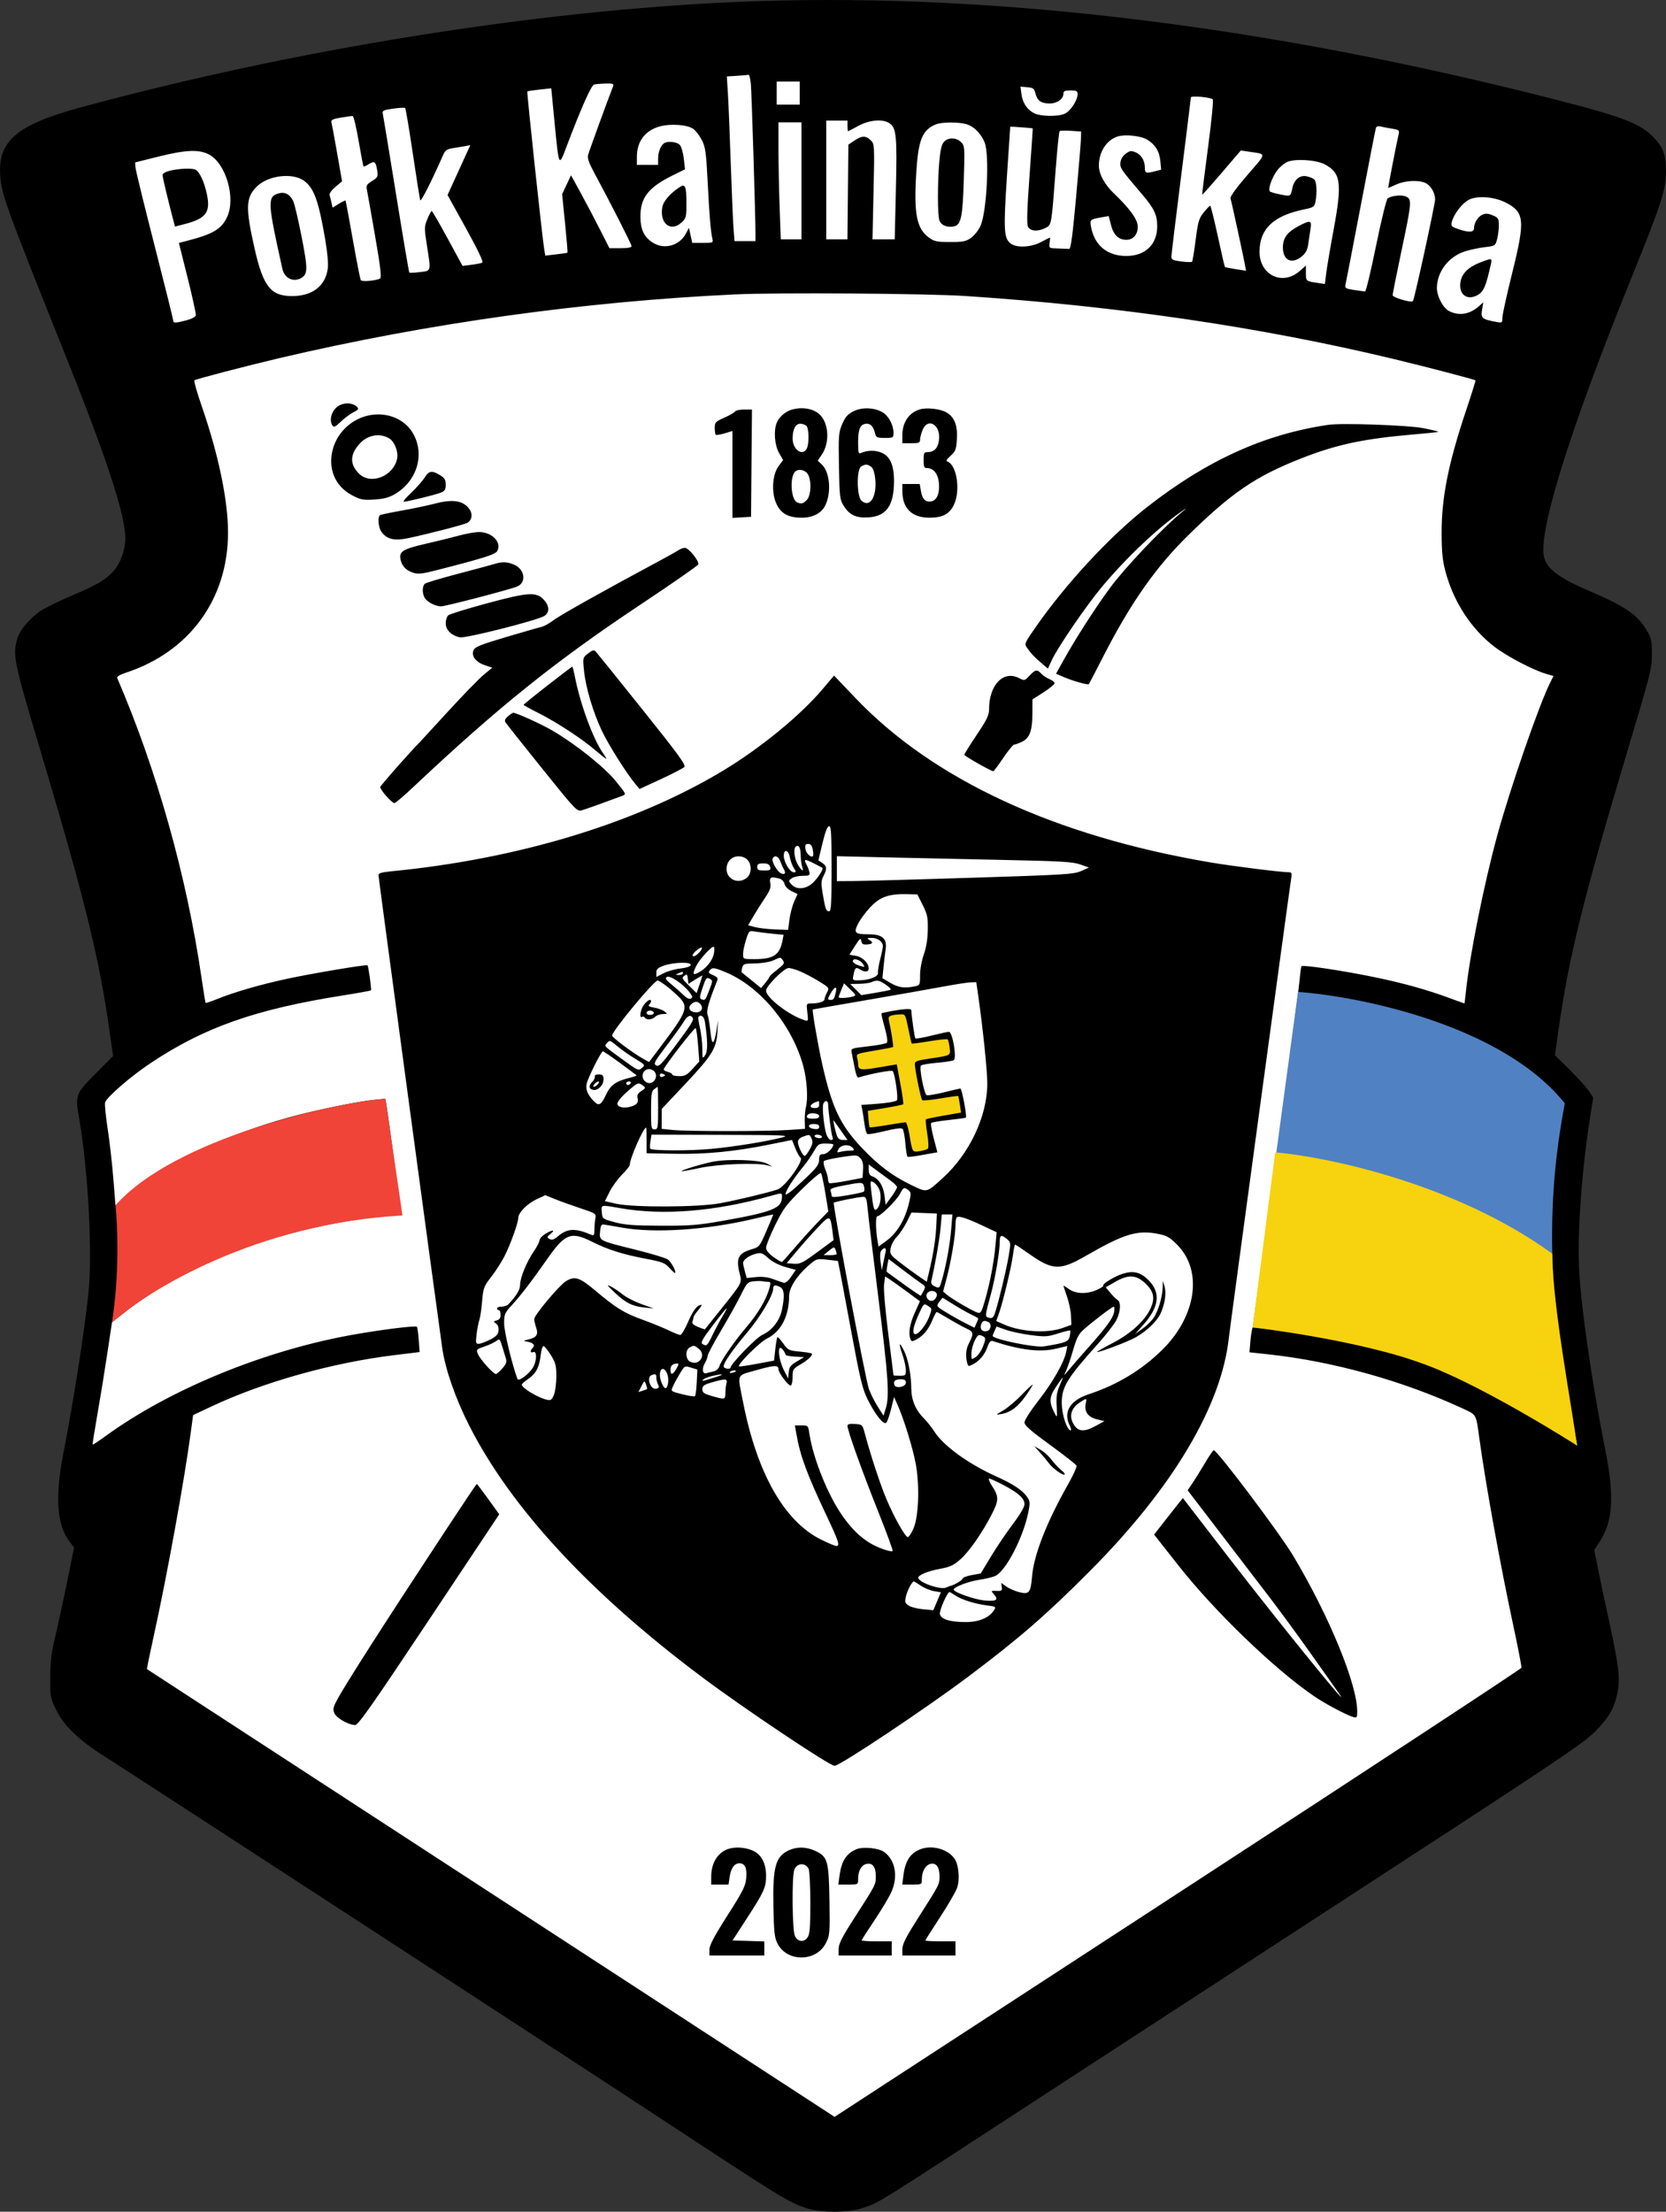
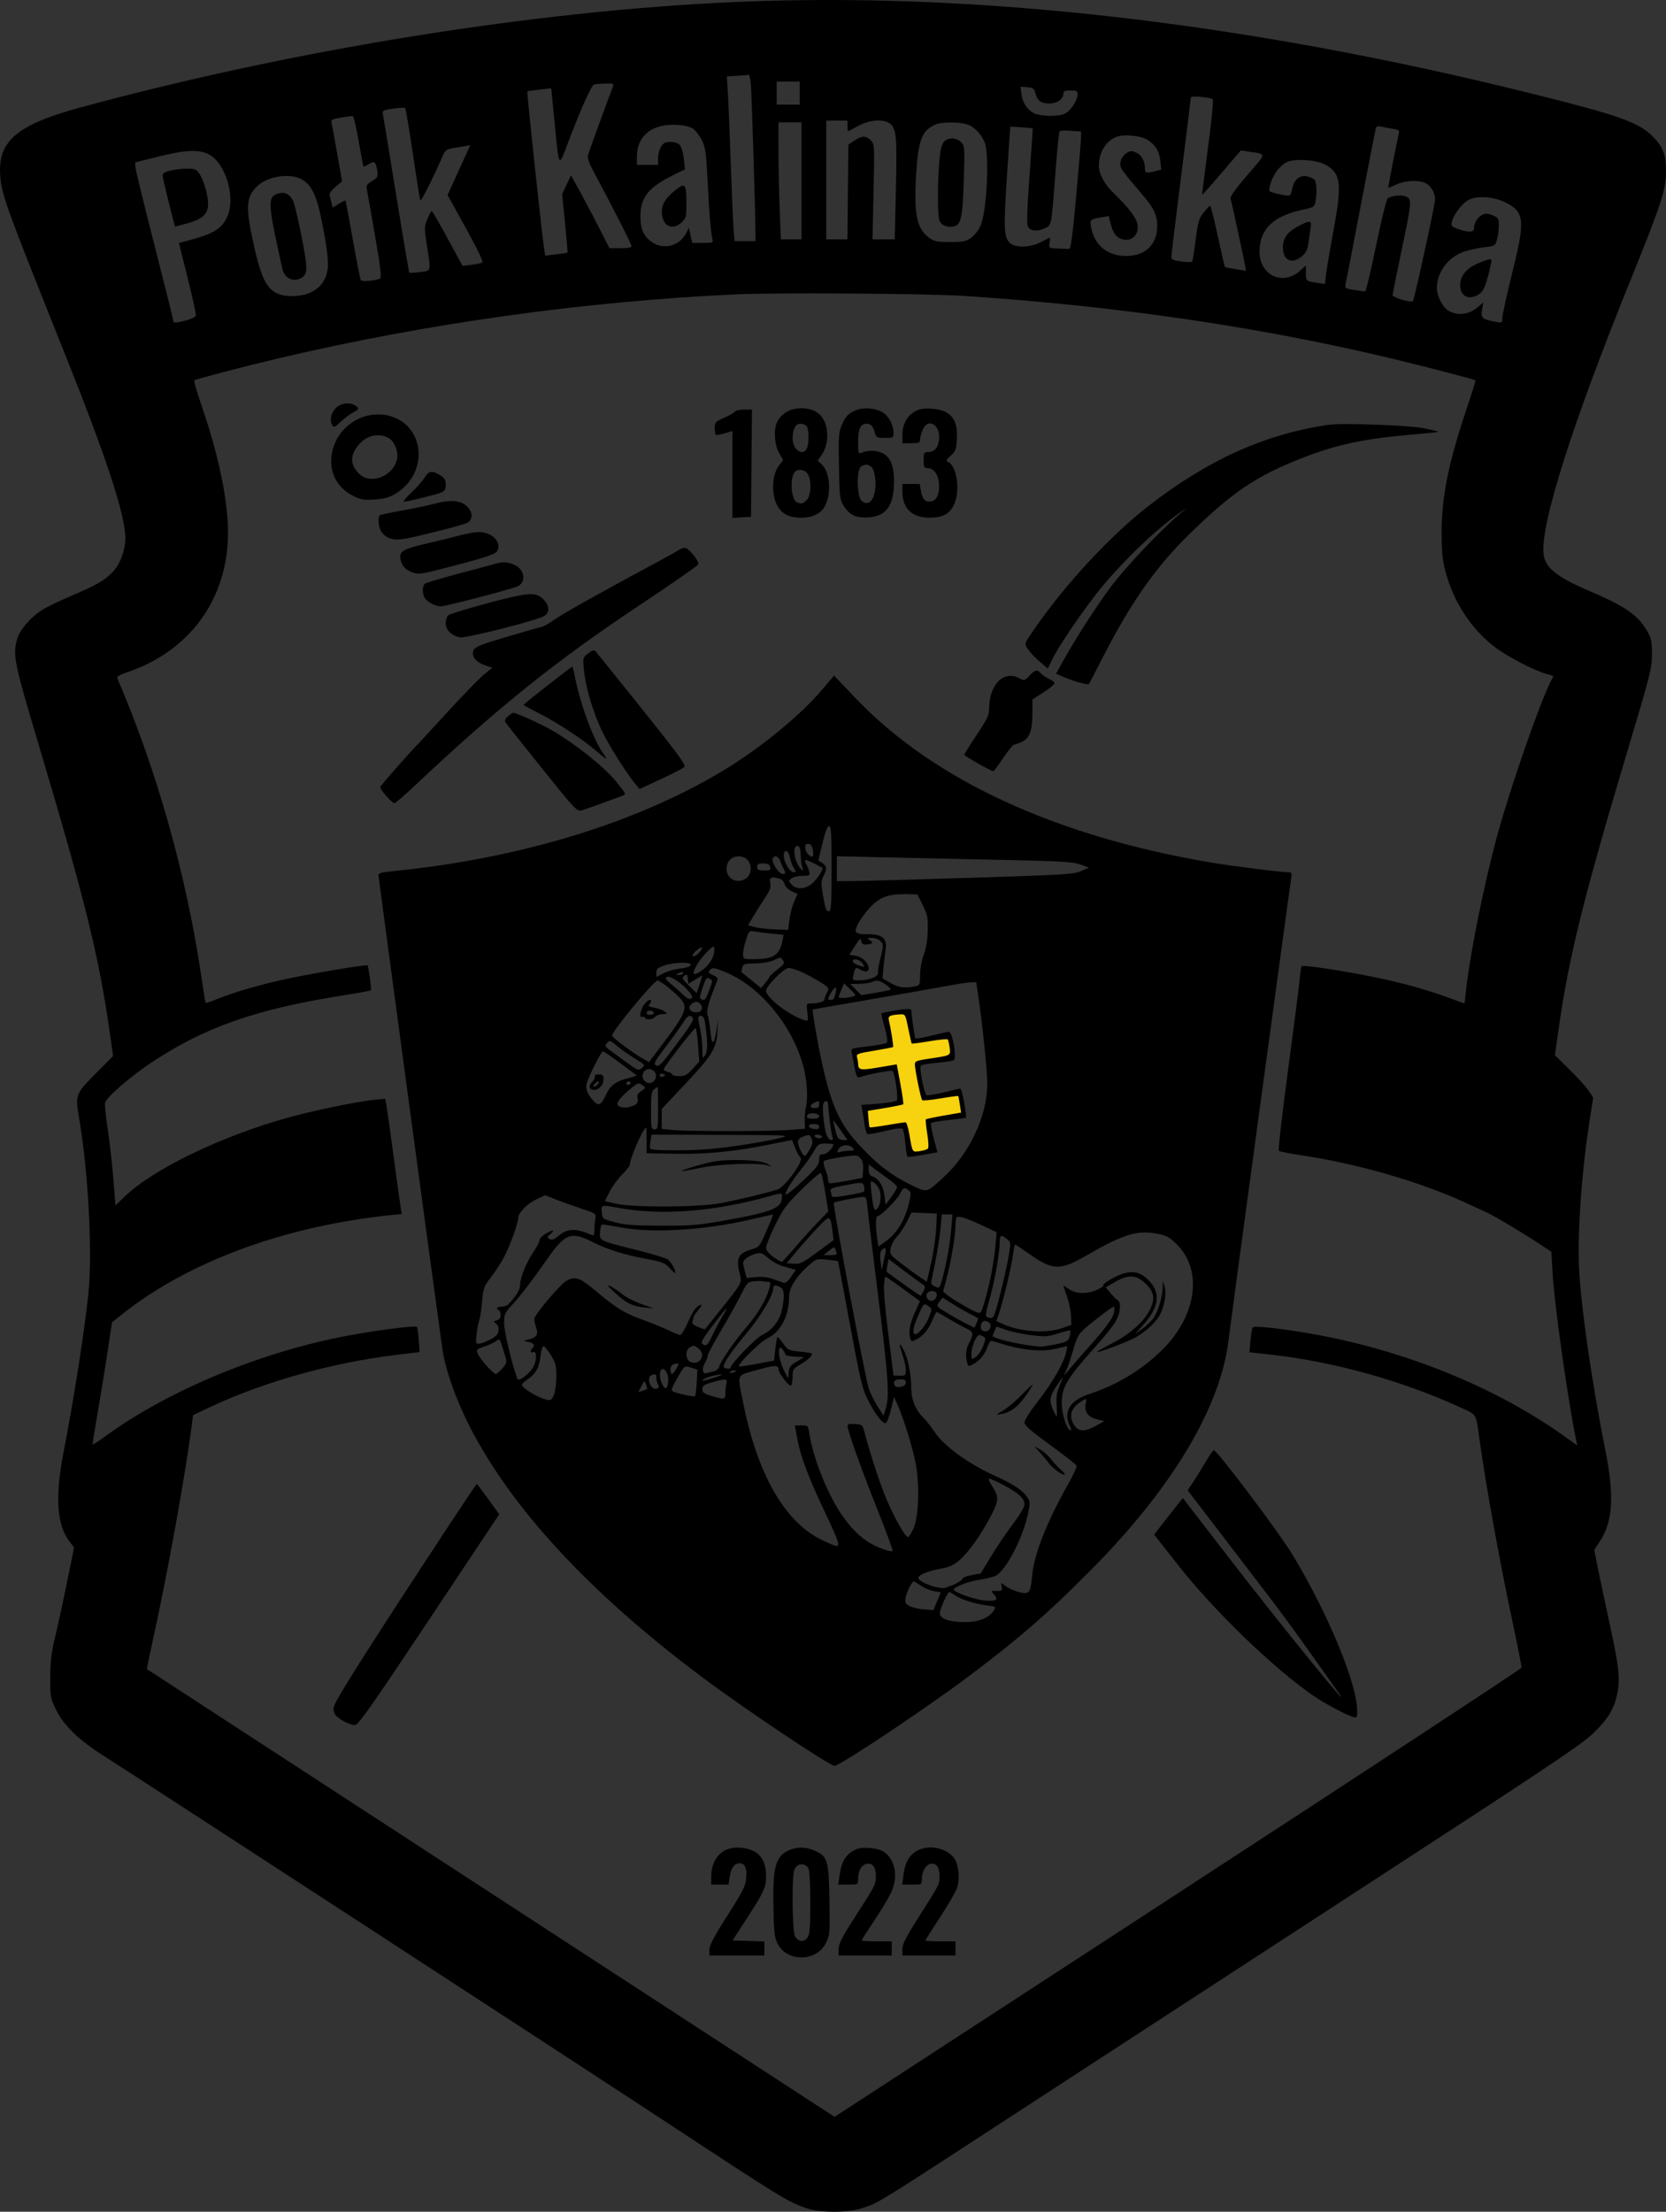
<svg xmlns="http://www.w3.org/2000/svg" width="318" height="422" viewBox="0 0 318 422" fill="none">
  <rect x="0" y="0" width="318" height="422" fill="#333333" stroke="none" />
-   <path fill-rule="evenodd" clip-rule="evenodd" d="M140.756 5.034C103.279 6.656 58.167 13.914 18.357 24.727C6.356 27.986 2.826 31.076 3.448 37.776C3.766 41.207 4.659 43.647 15.477 70.661C23.323 90.255 26.757 100.717 26.776 105.085C26.784 107.23 25.867 109.772 24.56 111.22C23.055 112.889 21.507 113.794 16.634 115.857C14.493 116.763 12.032 117.96 11.166 118.516C9.046 119.878 7.042 122.224 6.584 123.881C5.735 126.949 5.984 128.16 10.693 143.93C19.167 172.308 21.825 183.043 23.802 196.883L24.491 201.706L21.552 204.656C17.398 208.828 17.388 208.852 18.173 213.457C19.882 223.484 20.668 238.701 19.865 246.186C19.075 253.541 17.104 266.088 15.208 275.822C13.628 283.938 13.991 289.188 16.346 292.28L17.207 293.41L15.907 299.795C15.193 303.307 14.197 307.893 13.694 309.985C12.981 312.954 12.776 314.625 12.761 317.599C12.741 321.28 12.778 321.486 13.862 323.69C15.348 326.714 18.086 329.334 23.039 332.473C29.051 336.282 111.793 390.129 126.881 400.051C149.376 414.844 150.427 415.489 153.971 416.694C156.479 417.548 161.704 417.548 164.212 416.694C164.415 416.625 164.599 416.565 164.772 416.508C164.993 416.435 165.195 416.369 165.397 416.297C167.609 415.514 169.632 414.196 193.563 398.598L198.9 395.119C208.803 388.666 235.265 371.448 257.705 356.857C293.507 333.577 298.81 330.024 301.002 327.847C303.704 325.163 304.768 323.305 305.329 320.288C305.798 317.768 305.505 315.312 303.802 307.504C303.009 303.865 302.044 299.304 301.658 297.369L300.955 293.849L301.916 292.407C304.448 288.601 304.751 283.858 303.015 275.183C300.511 262.67 298.418 248.139 298.117 241.181C297.811 234.11 298.646 222.823 300.201 212.998L300.762 209.459L299.929 208.202C299.47 207.511 297.862 205.731 296.355 204.247L293.613 201.549L294.333 196.474C296.228 183.128 298.996 171.996 307.357 144.096C311.471 130.37 311.719 129.381 311.719 126.729C311.719 124.262 311.608 123.729 310.816 122.379C309.058 119.385 306.797 117.819 300.093 114.952C293.88 112.295 291.733 110.552 291.485 107.963C290.947 102.36 296.876 83.711 307.637 57.154C313.419 42.884 314.331 40.113 314.348 36.755C314.364 33.51 313.824 32.082 311.822 30.078C309.192 27.444 305.326 26.096 288.364 21.898C235.461 8.805 185.503 3.098 140.756 5.034Z" fill="white" />
  <path d="M170.09 199.529L169.298 194.15V193.525L173.064 193.009L174.486 198.582L181.375 197.943L181.694 201.773L175.123 203.049L176.496 209.407L183.165 208.622L183.852 212.795L177.183 214.022L177.967 219.349L173.603 219.963L172.574 214.734L165.758 215.716L165.022 211.445L171.838 210.193L170.661 203.681L163.937 204.896L163.105 200.714L170.09 199.529Z" fill="#F7D20F" />
  <path fill-rule="evenodd" clip-rule="evenodd" d="M140.483 0.377C102.158 2.035 56.026 9.457 15.316 20.514C3.044 23.848 -0.566 27.007 0.07 33.859C0.395 37.367 1.308 39.863 12.37 67.488C20.394 87.525 23.905 98.223 23.925 102.69C23.934 104.884 22.995 107.483 21.659 108.964C20.12 110.67 18.537 111.596 13.554 113.706C11.364 114.632 8.848 115.856 7.962 116.425C5.794 117.818 3.745 120.217 3.277 121.911C2.409 125.048 2.663 126.287 7.479 142.414C16.144 171.433 18.862 182.411 20.884 196.564L21.588 201.496L18.584 204.513C14.335 208.779 14.325 208.804 15.128 213.513C16.875 223.767 17.679 239.327 16.858 246.982C16.05 254.503 14.034 267.333 12.096 277.288C10.479 285.587 10.851 290.956 13.26 294.118L14.14 295.273L12.811 301.803C12.08 305.395 11.061 310.084 10.547 312.223C9.818 315.259 9.609 316.968 9.593 320.009C9.573 323.774 9.611 323.984 10.719 326.238C12.239 329.33 15.038 332.01 20.104 335.22C26.252 339.115 110.864 394.179 126.294 404.325C149.298 419.453 150.372 420.113 153.996 421.346C156.561 422.218 161.904 422.218 164.469 421.346C168.064 420.123 165.809 421.526 199.942 399.283C210.068 392.683 237.128 375.076 260.076 360.155C296.688 336.349 302.111 332.716 304.352 330.489C307.115 327.744 308.203 325.844 308.777 322.76C309.257 320.182 308.957 317.671 307.216 309.686C306.405 305.965 305.418 301.301 305.023 299.322L304.305 295.722L305.286 294.248C307.876 290.356 308.186 285.505 306.411 276.634C303.85 263.838 301.709 248.979 301.402 241.864C301.089 234.633 301.943 223.09 303.533 213.043L304.106 209.424L303.255 208.139C302.786 207.432 301.141 205.612 299.6 204.094L296.796 201.335L297.533 196.145C299.47 182.497 302.3 171.114 310.851 142.583C315.057 128.547 315.311 127.535 315.311 124.824C315.311 122.3 315.198 121.756 314.388 120.375C312.59 117.313 310.278 115.712 303.423 112.78C297.07 110.063 294.874 108.28 294.62 105.633C294.07 99.904 300.133 80.833 311.137 53.675C317.05 39.083 317.982 36.249 318 32.815C318.017 29.496 317.464 28.036 315.417 25.986C312.727 23.293 308.773 21.914 291.428 17.622C237.329 4.233 186.241 -1.603 140.483 0.377ZM143.315 15.987C143.473 17.57 144.215 41.556 144.203 44.739L144.199 46.008H142.201H140.203L140.012 43.555C139.907 42.206 139.666 36.536 139.476 30.955C139.286 25.373 139.041 19.407 138.932 17.696L138.733 14.585L140.706 14.462C141.791 14.394 142.782 14.31 142.908 14.275C143.034 14.239 143.217 15.01 143.315 15.987ZM152.645 17.762V19.961H150.449H148.253V17.762V15.564H150.449H152.645V17.762ZM117.013 16.494C115.928 19.266 112.418 28.905 112.252 29.57C112.098 30.181 112.407 31.088 113.379 32.882C116.468 38.588 120.551 46.607 120.551 46.97C120.551 47.224 119.813 47.36 118.439 47.359L116.328 47.358L114.555 43.858C113.579 41.933 111.929 38.802 110.888 36.901L108.994 33.443L108.145 35.243L107.295 37.044L107.854 42.585C108.161 45.633 108.369 48.166 108.316 48.213C108.263 48.261 107.289 48.405 106.151 48.535L104.083 48.77L103.89 47.643C103.508 45.403 100.527 17.573 100.655 17.449C100.728 17.379 101.785 17.216 103.004 17.087L105.22 16.852L105.823 23.058C106.692 32.004 106.649 31.91 108.105 28.057C110.864 20.755 112.853 16.275 113.401 16.13C113.71 16.047 114.701 15.963 115.604 15.941C117.038 15.907 117.215 15.977 117.013 16.494ZM197.64 17.805C198.002 19.211 198.664 19.703 200.253 19.744C201.717 19.783 202.982 18.919 202.982 17.879C202.982 17.377 203.245 17.255 204.333 17.255C205.484 17.255 205.685 17.361 205.685 17.97C205.685 19.171 204.301 21.245 203.184 21.717C201.846 22.283 198.664 22.228 197.418 21.617C196.075 20.959 195.196 19.646 194.971 17.964L194.779 16.532L196.074 16.64C197.205 16.734 197.403 16.881 197.64 17.805ZM231.483 18.961C231.645 19.108 231.245 23.187 230.584 28.135C229.929 33.035 229.431 37.083 229.478 37.131C229.525 37.178 231.201 35.303 233.203 32.964L236.842 28.71L238.24 28.92C241.863 29.466 241.877 29.015 238.098 33.394C235.968 35.862 234.781 37.507 234.881 37.851C235.097 38.596 237.341 48.926 237.615 50.443L237.837 51.665L235.877 51.357C234.8 51.188 233.868 51 233.808 50.94C233.747 50.879 233.134 48.223 232.444 45.038C231.755 41.853 231.103 39.246 230.994 39.244C230.886 39.243 230.333 39.822 229.764 40.529C228.846 41.673 228.675 42.259 228.219 45.797C227.938 47.986 227.63 49.855 227.535 49.95C227.44 50.045 226.514 50.017 225.476 49.887C223.894 49.689 223.59 49.542 223.59 48.974C223.59 48.602 224.426 41.69 225.448 33.615C226.47 25.541 227.306 18.783 227.306 18.599C227.306 18.215 231.018 18.537 231.483 18.961ZM78.791 29.264C79.481 33.915 80.119 37.937 80.209 38.202C80.344 38.599 82.446 34.45 84.593 29.548C84.983 28.659 85.303 28.444 86.506 28.262C87.3 28.142 88.36 27.965 88.861 27.87L89.772 27.695L87.6 32.452L85.428 37.209L88.936 43.553C91.228 47.698 92.31 49.971 92.055 50.107C91.841 50.222 90.906 50.41 89.977 50.524L88.288 50.731L85.441 45.494C83.876 42.614 82.507 40.258 82.401 40.259C82.294 40.259 81.922 40.951 81.576 41.796C80.973 43.264 80.969 43.491 81.491 46.848C82.282 51.929 82.358 51.64 80.151 51.916C79.114 52.046 78.203 52.091 78.128 52.016C78.053 51.941 76.923 45.268 75.617 37.189C74.31 29.109 73.169 22.169 73.08 21.767C72.933 21.1 73.106 21.008 75.029 20.73C76.189 20.563 77.228 20.512 77.338 20.616C77.447 20.721 78.101 24.612 78.791 29.264ZM68.459 26.919C68.903 29.511 69.323 31.69 69.392 31.762C69.461 31.833 69.918 31.629 70.408 31.307C71.455 30.621 71.748 30.848 72.004 32.548C72.178 33.702 72.098 33.863 71.017 34.532C70.032 35.142 69.869 35.407 70.024 36.152C70.126 36.642 70.828 40.606 71.584 44.96C72.606 50.843 72.857 52.939 72.561 53.122C71.855 53.559 69.084 53.809 68.866 53.455C68.751 53.269 68.07 49.805 67.353 45.757C66.636 41.709 66.006 38.341 65.953 38.274C65.9 38.206 65.322 38.481 64.669 38.886L63.48 39.622L63.272 38.671C63.157 38.148 62.992 37.498 62.906 37.227C62.815 36.943 63.289 36.279 64.02 35.664L65.292 34.595L64.35 29.223C63.833 26.269 63.341 23.61 63.259 23.315C63.141 22.895 63.531 22.704 65.057 22.436C66.128 22.248 67.15 22.12 67.328 22.151C67.506 22.182 68.015 24.327 68.459 26.919ZM161.766 24.02C161.766 24.579 161.818 25.035 161.881 25.035C161.944 25.035 162.819 24.581 163.824 24.026C165.918 22.871 168.54 22.649 169.786 23.523C171.098 24.443 171.244 25.954 171.005 36.114L170.781 45.669H168.659H166.538L166.738 36.588C166.936 27.611 166.929 27.499 166.21 26.779C165.28 25.847 164.515 25.859 163.083 26.824L161.935 27.599L161.845 36.634L161.755 45.669H159.734H157.712V34.338V23.006H159.739H161.766V24.02ZM152.983 34.507V45.669H151.009H149.035L148.813 39.527C148.691 36.148 148.591 31.125 148.591 28.364V23.344H150.787H152.983V34.507ZM184.42 23.682C185.857 24.081 187.212 25.416 187.931 27.139C188.899 29.461 188.374 40.336 187.16 43.083C186.805 43.889 186 44.914 185.373 45.362C184.383 46.069 183.854 46.177 181.361 46.177C178.868 46.177 178.339 46.069 177.349 45.362C174.979 43.67 174.411 40.855 174.881 33.133C175.274 26.654 176.03 24.774 178.665 23.721C179.765 23.282 182.905 23.26 184.42 23.682ZM132.342 24.603C132.825 24.953 133.564 25.926 133.984 26.764C134.651 28.092 134.791 29.11 135.075 34.695C135.406 41.197 135.658 44.211 135.984 45.585C136.156 46.309 136.067 46.346 134.149 46.346H132.133L131.816 44.908L131.5 43.471L130.907 44.585C129.697 46.862 126.85 47.669 124.686 46.348C122.956 45.291 122.243 43.82 122.241 41.302C122.239 37.68 123.773 35.741 128.47 33.43L130.751 32.308L130.524 30.278C130.399 29.162 130.057 27.983 129.763 27.657C129.225 27.06 127.455 26.863 126.767 27.324C126.109 27.763 125.618 29.017 125.618 30.256V31.462H123.591H121.564V29.907C121.564 27.002 123.121 24.915 125.862 24.143C127.976 23.547 131.204 23.776 132.342 24.603ZM197.121 24.484C197.148 24.508 196.876 28.562 196.515 33.492C196.051 39.811 195.96 42.681 196.203 43.217C196.616 44.127 198.112 44.243 199.587 43.479C200.723 42.891 200.689 43.089 201.493 32.477C201.796 28.477 202.141 25.119 202.26 25.015C202.378 24.91 203.349 24.886 204.418 24.962L206.36 25.098L206.336 26.335C206.323 27.015 205.905 32.063 205.407 37.551C204.742 44.887 204.39 47.521 204.08 47.496C203.848 47.477 202.88 47.44 201.93 47.411C200.212 47.361 200.203 47.355 200.351 46.346C200.433 45.788 200.458 45.331 200.408 45.331C200.357 45.331 199.6 45.712 198.727 46.177C196.772 47.218 193.987 47.338 192.868 46.431C191.615 45.414 191.532 43.864 192.192 33.749C192.535 28.491 192.823 24.18 192.831 24.168C192.86 24.129 197.069 24.439 197.121 24.484ZM265.73 24.554C266.971 24.752 267.139 24.878 266.993 25.501C266.562 27.327 264.907 35.86 264.983 35.86C265.031 35.86 265.732 35.559 266.542 35.191C268.204 34.436 270.754 34.307 272.078 34.911C273.098 35.376 273.927 36.785 273.927 38.053C273.927 38.988 269.955 57.201 269.695 57.462C269.352 57.805 265.819 56.767 265.819 56.323C265.819 56.069 266.579 52.265 267.508 47.868C269.47 38.585 269.517 38.021 268.379 37.501C267.567 37.131 265.71 37.308 264.883 37.834C264.642 37.987 263.663 41.973 262.66 46.878C261.673 51.702 260.726 55.639 260.556 55.626C260.385 55.614 259.435 55.479 258.446 55.326C256.845 55.078 256.666 54.969 256.819 54.333C256.913 53.94 258.223 47.149 259.732 39.242C261.24 31.335 262.543 24.66 262.629 24.407C262.726 24.121 263.068 24.019 263.542 24.137C263.958 24.241 264.943 24.429 265.73 24.554ZM218.923 26.619C220.481 27.532 221.3 28.843 221.479 30.71L221.639 32.375L220.266 32.724C218.72 33.117 218.522 33.027 218.522 31.929C218.522 30.651 217.819 29.503 216.768 29.067C215.91 28.712 215.654 28.747 214.869 29.332C214.311 29.747 213.923 30.394 213.86 31.012C213.755 32.057 213.881 32.24 218.149 37.255C220.321 39.806 220.889 41.043 220.882 43.206C220.87 46.667 218.596 48.841 214.989 48.841C211.337 48.841 208.872 46.794 208.247 43.243C208.009 41.889 208.049 41.855 210.429 41.435L211.625 41.223L212.068 42.954C212.548 44.828 213.514 45.754 214.991 45.754C216.291 45.754 217.171 44.755 217.171 43.28C217.171 41.898 215.726 39.879 212.589 36.875C210.842 35.202 209.757 33.199 209.748 31.631C209.734 29.015 211.2 26.721 213.321 26.043C214.724 25.595 217.698 25.901 218.923 26.619ZM180.176 27.068C179.737 27.553 179.487 28.593 179.303 30.704C178.931 34.952 178.941 41.084 179.322 42.086C179.68 43.03 180.894 43.492 182.171 43.171C183.443 42.852 183.753 41.321 183.967 34.303C184.158 28.012 184.144 27.822 183.438 27.115C182.524 26.2 180.98 26.178 180.176 27.068ZM39.839 29.449C43.112 31.12 45.061 37.795 43.338 41.43C42.239 43.749 40.652 44.678 35.541 45.992L34.145 46.351L35.81 52.993C36.726 56.647 37.43 59.87 37.374 60.157C37.315 60.466 36.586 60.857 35.585 61.117C33.45 61.671 33.052 61.673 33.052 61.131C33.052 60.89 31.453 54.459 29.499 46.839C27.544 39.219 25.91 32.536 25.867 31.989L25.788 30.993L30.18 29.895C35.418 28.586 37.924 28.47 39.839 29.449ZM252.839 31.348C255.945 32.962 256.212 34.895 254.559 43.809C253.903 47.344 253.26 51.126 253.131 52.213L252.895 54.19L251.334 53.956C249.282 53.648 249.265 53.633 249.265 52.041V50.673L248.09 51.706C244.773 54.622 240.361 52.465 240.413 47.953C240.464 43.617 243.099 41.15 248.973 39.941C250.71 39.583 250.894 39.458 251.084 38.508C251.437 36.74 251.315 34.608 250.838 34.212C250.588 34.004 249.92 33.741 249.353 33.628C248.135 33.384 247.039 34.272 246.712 35.767C246.325 37.531 246.398 37.487 244.478 37.123C243.488 36.935 242.547 36.664 242.388 36.521C241.979 36.153 242.771 33.873 243.776 32.527C244.242 31.903 245.097 31.177 245.677 30.912C247.158 30.237 251.171 30.481 252.839 31.348ZM32.461 32.566C31.604 32.772 31.025 33.106 31.025 33.394C31.025 33.809 31.979 37.815 33.075 42L33.398 43.235L35.336 42.729C39.325 41.688 40.203 40.501 39.502 37.104C39.007 34.703 38.039 32.648 37.262 32.35C36.489 32.053 34.156 32.158 32.461 32.566ZM58.006 34.474C59.928 35.844 60.807 38.275 62.087 45.758C62.508 48.22 62.687 50.323 62.556 51.277C62.104 54.583 59.607 56.494 55.739 56.494C51.67 56.494 50.219 54.642 48.577 47.349C46.819 39.541 46.898 37.658 49.073 35.547C51.221 33.462 55.813 32.91 58.006 34.474ZM129.656 35.747C127.911 36.913 126.632 38.39 126.429 39.472C125.839 42.62 128.012 44.379 130.098 42.442C130.963 41.639 131.023 41.402 131.018 38.806C131.012 35.446 130.804 34.979 129.656 35.747ZM53.182 36.901C51.002 37.527 51.053 38.539 53.902 51.308C54.291 53.051 55.933 53.885 57.414 53.091C58.776 52.361 58.794 51.381 57.565 45.144C56.926 41.902 56.204 38.845 55.96 38.35C55.325 37.06 54.367 36.56 53.182 36.901ZM287.33 38.611C291.011 40.459 291.159 41.971 288.649 52.057C287.613 56.221 286.765 60.082 286.765 60.636C286.765 61.61 286.724 61.636 285.546 61.414C282.87 60.912 282.627 60.701 282.889 59.113L283.125 57.678L282.327 58.397C280.562 59.985 278.483 60.329 276.586 59.347C275.451 58.759 274.284 56.573 274.272 55.011C274.249 51.882 276.508 48.926 279.674 47.944C280.694 47.628 282.401 47.271 283.468 47.15C285.345 46.937 285.418 46.891 285.746 45.708C285.933 45.036 286.086 43.831 286.087 43.031C286.089 41.69 285.997 41.537 284.92 41.087C284.022 40.711 283.561 40.684 282.93 40.972C282.109 41.347 281.359 42.552 281.359 43.497C281.359 44.316 280.48 44.416 278.642 43.804C277.034 43.27 276.927 43.166 277.123 42.335C277.461 40.901 279.083 38.786 280.354 38.122C281.939 37.294 285.156 37.519 287.33 38.611ZM247.862 43.138C245.721 44.255 244.873 45.41 244.873 47.213C244.873 49.711 246.6 50.507 248.516 48.893C249.228 48.293 249.564 47.647 249.707 46.609C249.816 45.813 250.009 44.515 250.135 43.724C250.41 42.007 250.157 41.941 247.862 43.138ZM282.493 50.095C280.344 50.922 279.079 52.149 278.791 53.683C278.327 56.162 280.025 57.477 282.113 56.256C283.209 55.615 283.663 54.536 284.567 50.413C284.828 49.222 284.78 49.214 282.493 50.095ZM184.232 56.476C213.441 58.401 240.739 62.417 266.157 68.53C272.172 69.976 281.417 72.39 281.632 72.57C281.689 72.617 280.901 75.147 279.88 78.19C276.44 88.451 275.143 94.962 275.171 101.822C275.185 105.389 275.348 106.98 275.916 109.094C277.471 114.877 280.864 120.066 285.29 123.43C287.706 125.265 292.664 127.861 295.108 128.569L296.526 128.979L295.911 130.2C293.798 134.389 288.223 150.487 285.774 159.472C283.233 168.793 280.506 182.377 279.81 189.179C279.682 190.434 279.551 191.462 279.519 191.462C279.488 191.462 278.178 190.987 276.61 190.407C272.297 188.811 267.7 187.536 262.184 186.406C256.127 185.165 248.613 184.046 248.422 184.356C248.345 184.481 248.186 185.636 248.07 186.923C247.952 188.21 246.95 196.022 245.842 204.282C244.733 212.543 243.948 219.42 244.096 219.566C244.245 219.711 246.036 220.077 248.078 220.378C259.079 222.005 270.906 225.414 279.907 229.552C281.356 230.219 283.074 231.008 283.724 231.307C285.273 232.02 290.814 235.317 293.778 237.29L296.123 238.851L296.347 242.81C296.688 248.845 299.165 266.457 300.824 274.637L301.056 275.782L298.387 273.884C285.489 264.713 268.369 257.751 250.954 254.595C245.14 253.541 239.454 252.897 239.13 253.256C238.992 253.409 238.791 254.543 238.684 255.775L238.488 258.017L242.272 258.429C254.434 259.754 267.648 263.424 278.875 268.596C281.941 270.008 281.704 269.609 282.381 274.506C283.605 283.358 286.378 298.641 288.824 310.024C289.744 314.303 290.455 317.987 290.404 318.21C290.353 318.433 260.833 337.804 224.803 361.258L159.295 403.901L158.419 403.324C157.937 403.006 128.431 383.801 92.848 360.645C57.266 337.49 28.11 318.512 28.058 318.474C28.006 318.435 28.566 315.681 29.301 312.353C31.843 300.863 35.203 282.391 36.443 273.098L36.856 269.998L40.444 268.315C50.327 263.679 63.413 260.012 75.237 258.565L80.092 257.971L79.927 255.656C79.836 254.382 79.679 253.258 79.578 253.157C79.322 252.9 73.626 253.586 68.018 254.548C50.946 257.478 32.585 264.948 20.094 274.045C18.82 274.973 17.736 275.685 17.685 275.626C17.634 275.569 18.019 273.112 18.54 270.167C19.062 267.223 19.913 261.996 20.433 258.551L21.377 252.289L23.414 250.682C36.12 240.654 54.215 233.99 74.55 231.847L76.69 231.622L76.503 230.569C76.401 229.991 75.777 225.483 75.117 220.553C74.456 215.623 73.827 211.151 73.718 210.616L73.519 209.643L71.275 209.867C68.089 210.186 59.971 211.868 55.009 213.236C42.453 216.697 29.383 222.984 23.947 228.176L22.044 229.993L21.632 224.85C21.405 222.022 20.917 217.738 20.546 215.331C20.175 212.923 19.956 210.685 20.061 210.356C20.395 209.303 24.997 205.328 28.829 202.782C39.053 195.989 48.834 192.556 65.448 189.931C68.309 189.479 70.717 189.041 70.8 188.958C70.948 188.81 70.34 184.372 70.145 184.179C69.955 183.99 59.904 185.671 55.011 186.709C49.867 187.8 44.717 189.286 41.357 190.65C40.257 191.096 39.31 191.413 39.252 191.355C39.193 191.297 38.837 189.128 38.46 186.536C35.653 167.235 29.936 146.921 22.363 129.341C22.263 129.11 22.923 128.715 23.992 128.365C36.153 124.39 43.525 114.297 43.525 101.62C43.525 95.487 41.713 86.769 38.522 77.545C37.604 74.891 36.968 72.647 37.109 72.56C37.551 72.286 47.151 69.783 53.322 68.333C81.569 61.693 111.353 57.529 140.314 56.173C148.299 55.799 176.961 55.997 184.232 56.476ZM64.969 77.254C63.469 77.92 62.678 79.965 63.448 81.185C63.713 81.604 63.986 81.48 65.048 80.461C65.752 79.785 66.841 78.973 67.468 78.657C68.43 78.172 68.536 78.011 68.144 77.627C67.417 76.915 66.086 76.759 64.969 77.254ZM151.114 78.164C149.872 78.526 148.661 79.606 148.232 80.734C147.646 82.279 147.869 84.978 148.704 86.43L149.481 87.784L148.622 88.93C147.391 90.574 147.203 94.068 148.231 96.194C149.118 98.03 150.509 98.778 153.034 98.776C155.132 98.775 156.75 97.951 157.487 96.509C158.731 94.077 158.42 90.089 156.873 88.634L156.084 87.892L156.869 86.734C158.355 84.542 158.232 80.995 156.609 79.242C155.454 77.993 153.211 77.553 151.114 78.164ZM162.898 78.48C161.798 79.041 161.337 79.564 160.761 80.906C160.077 82.497 160.033 83.059 160.136 88.921C160.239 94.846 160.294 95.302 161.039 96.502C162.148 98.288 163.451 98.883 165.87 98.708C169.17 98.469 170.596 96.469 170.642 92.012C170.675 88.797 169.941 87.073 168.235 86.359C167.079 85.875 165.576 85.897 164.385 86.415C163.853 86.646 163.793 86.431 163.793 84.292C163.793 81.781 164.246 80.849 165.465 80.849C166.218 80.849 166.708 81.412 167.012 82.627C167.226 83.481 167.377 83.555 168.897 83.555C170.504 83.555 170.55 83.528 170.55 82.552C170.55 81.109 169.613 79.349 168.491 78.685C166.888 77.737 164.524 77.65 162.898 78.48ZM175.497 78.133C173.463 78.784 172.239 80.623 172.239 83.031V84.57H173.928C175.401 84.57 175.618 84.482 175.618 83.883C175.618 83.504 175.838 82.667 176.107 82.022C177.137 79.555 179.615 81.103 179.231 83.973C179.026 85.504 178.312 86.261 177.073 86.261C176.374 86.261 176.293 86.419 176.293 87.784C176.293 89.05 176.4 89.306 176.931 89.306C178.187 89.306 179.074 90.427 179.223 92.203C179.388 94.177 178.801 95.517 177.702 95.674C176.62 95.83 176.045 95.233 175.783 93.684L175.558 92.35H173.899H172.239V93.714C172.239 96.997 174.053 98.774 177.408 98.776C179.874 98.778 181.166 98.118 182.033 96.416C183.374 93.784 182.679 88.776 180.877 88.084C180.521 87.947 180.669 87.655 181.451 86.956C182.386 86.119 182.521 85.763 182.645 83.813C182.811 81.202 182.196 79.598 180.686 78.705C179.489 77.997 176.838 77.705 175.497 78.133ZM140.291 78.519C140.163 78.726 139.242 79.257 138.244 79.699C136.571 80.439 136.429 80.591 136.429 81.634C136.429 82.257 136.513 82.85 136.616 82.953C136.718 83.056 137.479 82.936 138.305 82.687L139.807 82.235V90.524V98.813L141.581 98.71L143.354 98.608L143.444 88.376L143.533 78.143H142.028C141.2 78.143 140.418 78.312 140.291 78.519ZM70.668 79.204C67.323 79.79 64.517 82.297 63.575 85.543C62.491 89.275 63.89 92.747 67.178 94.482C68.841 95.359 69.279 95.444 71.445 95.311C73.263 95.199 74.236 94.941 75.389 94.264C79.636 91.772 81.146 86.64 78.808 82.645C77.253 79.988 74.013 78.619 70.668 79.204ZM153.929 81.255C154.426 81.753 154.463 84.71 153.984 85.607C153.172 87.127 151.294 85.776 151.294 83.671C151.294 81.926 151.845 80.849 152.738 80.849C153.17 80.849 153.706 81.032 153.929 81.255ZM253.488 81.064C241.33 82.862 230.4 87.818 219.044 96.68C211.937 102.227 203.516 111.288 197.672 119.675C195.585 122.671 195.509 122.849 196.013 123.565C196.841 124.745 197.313 125.25 198.711 126.452L200.014 127.573L200.771 125.945C201.935 123.439 207.333 115.557 210.377 111.917C214.948 106.452 220.946 100.771 225.448 97.642C226.735 96.748 226.727 96.764 225.279 97.982C221.534 101.134 214.675 108.382 211.958 112.059C209.037 116.011 205.267 121.882 202.839 126.261L201.573 128.544L203.162 129.226C204.873 129.96 207.672 130.742 207.841 130.533C207.898 130.463 209.155 128.046 210.633 125.162C215.848 114.992 220.636 108.175 226.829 102.106C235.119 93.981 239.679 90.881 248.362 87.465C255.161 84.791 260.337 83.694 270.033 82.873C272.444 82.669 274.465 82.452 274.526 82.392C274.586 82.331 273.298 82.016 271.663 81.69C268.786 81.118 256.083 80.68 253.488 81.064ZM74.341 83.68C75.306 84.283 76.047 86.182 75.811 87.444C75.173 90.847 70.761 92.612 68.516 90.364C66.76 88.606 66.775 86.785 68.564 84.746C70.113 82.979 72.512 82.536 74.341 83.68ZM166.279 89.059C166.663 89.34 166.935 90.146 167.062 91.379C167.411 94.773 166.027 96.976 164.445 95.542C163.522 94.706 163.474 89.525 164.385 88.995C165.176 88.533 165.579 88.547 166.279 89.059ZM154.146 90.396C154.938 91.528 154.848 94.542 153.996 95.395C153.274 96.118 153.004 96.188 152.17 95.867C151.02 95.425 150.688 91.297 151.703 90.067C152.256 89.397 153.571 89.574 154.146 90.396ZM81.058 91.111C80.675 91.732 79.532 93.026 78.517 93.986C77.503 94.947 76.854 95.732 77.075 95.731C77.735 95.726 83.147 94.399 84.149 93.996C84.907 93.69 85.078 93.409 85.078 92.473C85.078 91.541 84.872 91.199 83.98 90.655C82.448 89.719 81.861 89.811 81.058 91.111ZM83.051 96.081C81.658 96.443 78.793 97.045 76.685 97.42C74.577 97.794 72.715 98.185 72.547 98.29C72.045 98.6 72.199 100.597 72.792 101.444C73.808 102.898 75.261 103.241 77.977 102.669C81.734 101.877 88.516 100.122 89.169 99.772C90.059 99.296 90.278 98.185 89.667 97.25C88.541 95.529 86.54 95.175 83.051 96.081ZM87.612 102.191C86.311 102.546 83.499 103.238 81.362 103.728C76.931 104.744 76.145 105.218 76.441 106.696C76.702 108.003 77.462 108.812 78.862 109.275C79.808 109.587 80.574 109.502 83.466 108.761C92.44 106.464 94.562 105.79 94.917 105.127C95.819 103.439 93.853 101.46 91.328 101.515C90.585 101.531 88.913 101.835 87.612 102.191ZM129.494 104.98C129.128 105.229 127.611 106.083 126.125 106.878C115.831 112.386 106.981 117.336 105.711 118.297C104.888 118.919 103.824 119.514 103.346 119.618C102.868 119.722 99.835 120.59 96.606 121.548C91.789 122.976 90.674 123.424 90.393 124.042C89.898 125.13 90.805 126.34 92.55 126.923L93.969 127.397L92.36 128.717C91.475 129.443 88.374 132.632 85.468 135.802C82.563 138.973 80.107 141.644 80.011 141.737C78.582 143.12 72.578 149.924 72.578 150.16C72.578 150.72 74.776 153.218 75.281 153.232C75.492 153.238 76.965 151.977 79.166 149.906C95.1 134.917 106.068 126.12 122.188 115.4C128.199 111.403 133.193 107.933 133.286 107.69C133.516 107.09 131.447 104.528 130.732 104.528C130.418 104.528 129.86 104.731 129.494 104.98ZM94.369 107.607C93.811 107.781 90.695 108.621 87.443 109.474C84.191 110.327 81.341 111.18 81.109 111.37C80.597 111.787 80.559 113.129 81.034 114.018C81.467 114.827 83.087 115.691 84.174 115.691C85.036 115.691 97.082 112.559 98.68 111.919C100.552 111.17 100.194 108.602 98.095 107.724C96.781 107.174 95.854 107.145 94.369 107.607ZM92.753 115.171C89.077 116.166 85.847 117.165 85.574 117.391C85.301 117.618 85.078 118.306 85.078 118.921C85.078 120.183 86.146 121.251 87.764 121.606C88.843 121.844 102.604 118.359 103.912 117.517C104.98 116.83 104.886 115.514 103.685 114.311C102.271 112.896 100.71 113.019 92.753 115.171ZM112.257 124.674C111.228 125.482 111.227 125.484 111.472 127.944C111.789 131.127 113.153 135.746 114.839 139.349C116.089 142.018 119.524 147.479 121.293 149.608L122.071 150.544L126.116 148.675C128.341 147.646 130.362 146.603 130.608 146.357C130.979 145.986 129.604 144.097 122.549 135.282C117.871 129.437 113.873 124.477 113.666 124.26C113.38 123.961 113.036 124.062 112.257 124.674ZM104.53 130.766C102.007 132.732 99.943 134.405 99.943 134.484C99.943 134.562 101.28 135.299 102.915 136.121C106.342 137.845 111.133 140.993 113.737 143.232C114.728 144.084 115.612 144.781 115.703 144.781C115.793 144.781 115.544 144.327 115.148 143.771C113.237 141.083 110.782 134.442 109.737 129.137C109.527 128.067 109.301 127.192 109.235 127.192C109.17 127.192 107.053 128.8 104.53 130.766ZM196.487 128.936C195.59 129.898 195.54 129.91 194.535 129.39C191.534 127.836 188.793 130.658 188.793 135.302C188.793 136.453 188.396 137.278 186.428 140.215C185.128 142.156 184.065 143.863 184.068 144.009C184.072 144.253 189.175 147.149 189.6 147.149C189.702 147.149 190.555 146.008 191.496 144.612C192.436 143.217 193.368 142.075 193.566 142.075C193.765 142.075 194.43 141.836 195.045 141.544C196.535 140.836 197.049 139.462 197.06 136.158L197.07 133.45L199.181 132.097C200.343 131.354 201.293 130.573 201.293 130.362C201.293 130.152 200.848 129.795 200.304 129.57C199.76 129.344 199.052 128.869 198.731 128.514C197.971 127.673 197.6 127.742 196.487 128.936ZM157.021 131.479C152.781 136.493 145.201 142.707 138.095 146.994C121.342 157.101 98.873 163.911 74.521 166.264C72.832 166.427 72.241 166.614 72.241 166.985C72.241 167.395 83.146 248.234 84.414 257.22C84.974 261.193 86.935 266.83 89.545 271.969C97.533 287.699 112.513 303.893 133.895 319.913C141.96 325.956 158.335 336.917 159.298 336.917C160.324 336.917 176.82 325.915 184.908 319.837C194.546 312.595 199.819 308.016 208.056 299.737C223.869 283.843 233.146 268.264 234.563 255.225C234.794 253.102 246.046 170.205 246.429 167.807C246.612 166.658 246.555 166.43 246.084 166.43C244.563 166.43 235.371 165.281 231.066 164.552C201.407 159.534 178.149 148.774 163.304 133.205L159.201 128.901L157.021 131.479ZM96.964 136.663C96.445 137.095 96.274 137.474 96.457 137.782C96.609 138.037 99.743 141.988 103.421 146.56C109.978 154.713 110.126 154.868 111.088 154.592C111.904 154.358 115.083 153.223 118.799 151.838C119.561 151.554 119.529 151.483 117.517 149.019C115.342 146.352 109.933 142.033 105.517 139.435C103.42 138.201 98.505 135.968 97.954 135.998C97.84 136.004 97.395 136.303 96.964 136.663ZM158.726 165.754C158.726 172.575 158.648 173.872 158.242 173.872C157.678 173.872 157.537 173.475 157.023 170.443C156.7 168.538 156.724 168.04 157.178 167.161C157.897 165.768 157.852 165.253 156.959 164.659L156.205 164.158L156.99 160.897C157.521 158.692 157.93 157.636 158.251 157.636C158.646 157.636 158.726 159.003 158.726 165.754ZM155.139 162.087C155.256 162.675 155.268 163.24 155.165 163.343C154.781 163.727 153.824 162.78 153.721 161.914C153.637 161.216 153.758 161.018 154.27 161.018C154.735 161.018 154.987 161.328 155.139 162.087ZM152.829 163.078C152.837 163.899 152.961 164.913 153.105 165.331C153.484 166.436 153.077 166.264 152.303 164.993C151.647 163.914 151.405 162.034 151.864 161.575C152.4 161.038 152.815 161.683 152.829 163.078ZM150.774 163.605C150.901 164.283 151.239 165.196 151.526 165.634C152 166.358 151.997 166.43 151.496 166.43C150.779 166.43 149.607 164.491 149.606 163.301C149.604 161.903 150.499 162.136 150.774 163.605ZM142.683 164.067C143.554 165.031 143.478 166.728 142.529 167.498C140.944 168.783 138.681 167.791 138.681 165.811C138.681 164.391 139.638 163.386 140.99 163.386C141.641 163.386 142.311 163.656 142.683 164.067ZM148.937 164.316C149.119 164.828 149.429 165.528 149.628 165.871C150.054 166.608 149.841 166.932 149.114 166.653C148.403 166.379 147.254 164.418 147.472 163.849C147.77 163.071 148.589 163.332 148.937 164.316ZM190.651 164.057C202.503 164.301 204.744 164.428 206.18 164.936L207.858 165.529L206.349 166.199C204.963 166.813 203.265 166.918 185.584 167.475C174.993 167.81 164.845 168.092 163.033 168.102L159.739 168.122V165.743V163.365L168.27 163.568C172.961 163.68 183.033 163.9 190.651 164.057ZM155.446 164.781C156.228 165.176 156.917 165.542 156.977 165.595C157.244 165.83 155.951 167.784 154.996 168.589C153.686 169.692 152.003 169.769 151.097 168.768C150.47 168.074 150.47 168.052 151.109 167.584C151.468 167.321 152.407 167.107 153.197 167.107C154.435 167.107 154.616 167.017 154.507 166.452C154.438 166.093 154.218 165.493 154.02 165.122C153.332 163.836 153.496 163.796 155.446 164.781ZM147 165.416C147.154 166.007 147.01 166.092 145.856 166.092C144.762 166.092 144.537 165.977 144.537 165.416C144.537 164.872 144.762 164.739 145.68 164.739C146.539 164.739 146.867 164.907 147 165.416ZM148.816 167.651C149.218 167.759 149.64 168.218 149.754 168.671C149.876 169.158 150.423 169.715 151.095 170.036L152.23 170.578L151.582 172.045C151.226 172.851 150.821 174.392 150.683 175.468L150.432 177.424L147.917 177.332C146.534 177.282 144.818 177.083 144.104 176.891L142.805 176.541L143.726 174.953C144.232 174.08 145.228 172.5 145.939 171.444C146.986 169.888 147.193 169.325 147.025 168.484C146.803 167.374 147.163 167.207 148.816 167.651ZM176.124 172.688C177.017 174.476 177.132 175.041 177.09 177.424C177.059 179.217 176.803 180.804 176.33 182.128C175.921 183.276 175.618 184.949 175.618 186.061C175.618 187.956 175.597 187.999 174.562 188.206C172.625 188.594 171.467 188.425 169.945 187.532L168.437 186.647L168.636 184.573C168.746 183.432 168.93 181.889 169.045 181.145C169.36 179.116 168.435 178.271 165.892 178.265C163.144 178.257 162.891 178.012 163.794 176.238C164.2 175.442 165.216 174.059 166.052 173.164C167.972 171.108 169.622 170.524 173.253 170.613L175.111 170.659L176.124 172.688ZM147.306 178.139L149.569 178.365L149.369 179.417C148.838 182.22 147.659 183.005 143.98 183.005C141.84 183.005 141.834 183.003 141.834 182.03C141.834 181.493 142.09 180.262 142.402 179.294C142.948 177.599 143.008 177.541 144.006 177.723C144.577 177.828 146.062 178.014 147.306 178.139ZM165.503 180.2C166.629 180.121 166.768 179.815 165.905 179.312C165.413 179.025 165.494 178.965 166.388 178.956C167.532 178.946 168.523 179.675 168.523 180.528C168.523 180.814 168.29 181.95 168.004 183.052C167.719 184.156 167.529 185.315 167.582 185.63C167.699 186.323 165.942 187.017 164.005 187.046C162.711 187.064 162.698 187.052 162.91 185.99C163.187 184.601 163.348 184.467 164.142 184.963C165.08 185.55 165.822 185.469 165.813 184.781C165.8 183.739 164.622 182.586 163.348 182.368L162.131 182.16L163.207 180.468C164.122 179.031 164.3 178.889 164.398 179.523C164.489 180.116 164.715 180.255 165.503 180.2ZM133.397 181.812C132.966 182.271 132.46 182.551 132.27 182.433C132.074 182.312 132.328 181.874 132.865 181.412C134.046 180.394 134.445 180.695 133.397 181.812ZM136.271 181.906C136.019 183.278 134.785 184.807 133.304 185.581C132.221 186.148 132.129 185.83 132.919 184.257C133.52 183.061 135.715 180.638 136.197 180.638C136.368 180.638 136.401 181.2 136.271 181.906ZM149.446 183.246C149.812 183.748 149.67 183.981 148.385 184.983C147.569 185.62 146.896 186.234 146.89 186.349C146.883 186.464 146.516 187.001 146.073 187.542L145.269 188.528L143.467 187.051C142.476 186.239 141.62 185.548 141.564 185.514C141.509 185.481 141.554 185.093 141.664 184.652C141.85 183.914 142.042 183.849 144.13 183.819C145.394 183.801 146.918 183.551 147.577 183.254C149.09 182.574 148.955 182.574 149.446 183.246ZM164.693 183.888C165.154 184.587 165.139 184.594 163.972 184.228C163.316 184.023 162.78 183.653 162.78 183.407C162.78 182.723 164.153 183.069 164.693 183.888ZM131.839 184.144C131.734 184.417 130.929 184.682 129.865 184.792C128.878 184.894 127.442 185.298 126.675 185.69L125.28 186.402V185.578C125.28 184.913 125.559 184.655 126.716 184.244C128.625 183.568 132.086 183.5 131.839 184.144ZM138.464 185.482C145.051 188.195 151.176 195.564 153.306 203.339C154.034 205.997 154.269 209.554 153.828 211.251C153.683 211.809 153.583 212.966 153.605 213.822L153.646 215.379L150.559 215.598C146.578 215.881 131.069 215.882 128.371 215.6L126.294 215.383L126.3 213.486L126.306 211.589L130.911 206.699C135.957 201.339 136.771 199.999 136.957 196.743L137.075 194.676L136.794 196.406C136.299 199.46 135.878 199.626 135.607 196.873C135.475 195.524 135.229 194.059 135.061 193.618C134.782 192.882 135.261 191.185 136.922 187.028C137.079 186.638 136.848 186.364 136.103 186.055C135.28 185.713 135.146 185.53 135.451 185.161C135.962 184.545 136.269 184.577 138.464 185.482ZM152.832 185.381C153.709 185.758 155.302 186.607 156.373 187.269C158.293 188.455 158.313 188.484 157.849 189.375C157.59 189.872 157.378 190.451 157.377 190.661C157.374 191.104 156.286 191.451 154.878 191.457C153.904 191.462 153.903 191.466 154.104 193.172C154.299 194.818 154.279 194.873 153.56 194.65C150.632 193.742 146.226 190.357 146.226 189.015C146.226 188.142 149.655 184.697 150.525 184.697C150.917 184.697 151.955 185.005 152.832 185.381ZM130.348 185.712C130.348 185.898 130.006 186.039 129.588 186.026C128.862 186.004 128.859 185.989 129.503 185.712C129.875 185.552 130.217 185.41 130.263 185.397C130.31 185.384 130.348 185.526 130.348 185.712ZM132.733 186.882C133.465 186.42 134.064 186.092 134.064 186.154C134.064 186.217 133.817 186.993 133.515 187.88L132.967 189.491L131.502 188.052C130.173 186.745 130.09 186.572 130.615 186.186C131.122 185.811 131.205 185.879 131.298 186.741L131.403 187.724L132.733 186.882ZM131.556 189.258C132.19 190.067 132.254 190.319 131.881 190.528C131.582 190.696 131.075 190.454 130.46 189.85C129.934 189.334 128.895 188.416 128.152 187.81C127.081 186.936 126.901 186.644 127.287 186.404C127.864 186.043 130.33 187.691 131.556 189.258ZM135.428 188.804C134.657 190.837 134.584 190.928 133.926 190.675C133.489 190.507 133.514 190.206 134.11 188.439C134.725 186.617 134.868 186.433 135.44 186.74C136.069 187.077 136.069 187.116 135.428 188.804ZM126.749 187.794C127.335 188.195 128.46 189.14 129.25 189.894C131.581 192.12 131.391 192.688 125.869 200.012L123.885 202.643L122.63 201.937C120.785 200.899 116.835 197.94 116.835 197.596C116.835 196.722 124.832 187.065 125.556 187.065C125.626 187.065 126.162 187.393 126.749 187.794ZM169.073 187.874C169.728 188.32 170.138 188.754 169.984 188.84C169.831 188.925 168.516 189.193 167.062 189.435L164.417 189.875L163.352 188.808L162.286 187.741L163.969 187.718C164.894 187.704 165.955 187.563 166.327 187.403C167.398 186.942 167.806 187.012 169.073 187.874ZM186.727 190.024C187.605 196.145 188.452 204.33 188.453 206.715C188.457 212.951 185.04 220.184 179.899 224.819C176.769 227.641 177.019 227.59 173.841 226.054C170.324 224.355 167.635 222.32 164.446 218.947C160.34 214.602 158.797 211.31 156.904 202.862C156.157 199.524 154.981 192.726 155.132 192.61C155.157 192.59 159.815 191.778 165.483 190.805C171.15 189.832 177.687 188.681 180.009 188.247C182.332 187.813 184.709 187.446 185.291 187.431L186.35 187.403L186.727 190.024ZM162.714 190.16C161.731 190.438 160.077 190.505 160.077 190.267C160.077 190.168 160.309 189.533 160.591 188.855L161.106 187.623L162.299 188.781C163.477 189.924 163.483 189.943 162.714 190.16ZM159.53 189.348C159.23 190.604 159.105 190.786 158.537 190.786C157.912 190.786 157.924 190.596 158.63 189.4C159.362 188.16 159.82 188.133 159.53 189.348ZM122.94 191.677C122.248 192.557 121.946 194.39 122.554 194.014C122.727 193.906 122.964 193.974 123.081 194.163C123.394 194.67 124.483 194.58 125.063 193.999C125.342 193.72 125.999 193.487 126.523 193.481C127.441 193.471 127.452 193.452 126.809 192.965C126.443 192.688 125.559 192.367 124.846 192.253C123.931 192.107 123.655 191.94 123.908 191.686C124.105 191.488 124.267 191.205 124.267 191.056C124.267 190.508 123.621 190.81 122.94 191.677ZM133.723 191.627C134.314 192.34 133.893 193.153 132.934 193.153C131.752 193.153 131.189 192.36 131.881 191.667C132.558 190.989 133.183 190.975 133.723 191.627ZM170.212 192.91C169.19 193.099 168.304 193.294 168.244 193.343C168.183 193.391 168.462 194.604 168.863 196.038C169.313 197.641 169.473 198.765 169.28 198.958C169.107 199.131 167.491 199.44 165.688 199.645C162.41 200.018 162.41 200.018 162.578 200.898C163.481 205.621 163.506 205.699 164.074 205.525C166.266 204.852 170.255 204.113 170.402 204.351C170.868 205.104 171.493 209.575 171.185 209.946C171.004 210.165 169.403 210.453 167.628 210.587L164.402 210.829L164.586 211.753C164.688 212.262 164.875 213.464 165.002 214.424C165.129 215.385 165.375 216.258 165.548 216.365C165.72 216.472 167.231 216.22 168.905 215.806C170.881 215.317 172.065 215.169 172.278 215.383C172.459 215.564 172.699 216.807 172.811 218.144C172.923 219.481 173.109 220.633 173.224 220.704C173.339 220.775 174.19 220.698 175.116 220.532C176.042 220.367 177.278 220.147 177.863 220.045L178.926 219.859L178.219 217.171C177.83 215.693 177.612 214.384 177.733 214.263C177.855 214.141 179.367 213.887 181.093 213.699C182.82 213.511 184.289 213.308 184.359 213.248C184.605 213.037 183.6 207.699 183.315 207.699C183.156 207.699 181.742 208.021 180.175 208.415C178.606 208.809 177.124 209.054 176.881 208.961C176.41 208.78 175.437 203.868 175.766 203.334C175.872 203.163 177.229 202.918 178.782 202.788C180.336 202.658 181.803 202.431 182.044 202.282C182.665 201.898 181.818 196.874 181.132 196.874C180.873 196.874 179.368 197.199 177.789 197.596C176.21 197.992 174.831 198.229 174.724 198.122C174.574 197.972 174.03 194.219 173.943 192.731C173.924 192.407 172.576 192.472 170.212 192.91ZM124.756 193.125C124.984 193.495 124.27 193.793 123.678 193.576C123.446 193.49 123.341 193.285 123.444 193.118C123.688 192.724 124.511 192.728 124.756 193.125ZM173.372 196.252C173.676 197.771 173.97 199.059 174.026 199.114C174.081 199.17 175.604 198.969 177.409 198.669C179.215 198.368 180.78 198.209 180.886 198.316C180.992 198.423 181.161 199.115 181.26 199.855C181.47 201.422 181.569 201.368 177.391 201.989C174.916 202.357 174.606 202.482 174.625 203.106C174.657 204.236 175.773 209.658 176.024 209.91C176.15 210.036 177.726 209.888 179.525 209.581C181.324 209.274 182.839 209.068 182.891 209.122C182.944 209.176 183.089 209.91 183.214 210.752L183.441 212.282L180.165 212.849C178.363 213.162 176.818 213.488 176.731 213.575C176.644 213.662 176.76 214.895 176.989 216.316C177.233 217.831 177.28 219.012 177.103 219.174C176.936 219.326 176.237 219.535 175.548 219.64C174.12 219.856 174.168 219.935 173.571 216.409C173.357 215.154 173.028 214.126 172.837 214.126C172.647 214.126 171.058 214.371 169.305 214.67C167.552 214.969 166.065 215.159 166 215.093C165.935 215.026 165.83 214.293 165.767 213.464L165.651 211.957L168.945 211.407C170.756 211.104 172.311 210.784 172.4 210.695C172.488 210.607 172.248 208.856 171.865 206.806L171.169 203.078L167.734 203.66C164.212 204.257 163.818 204.187 163.794 202.963C163.789 202.684 163.699 202.138 163.595 201.75C163.419 201.094 163.646 201.006 166.879 200.468C168.79 200.15 170.407 199.836 170.473 199.771C170.585 199.658 170.04 196.23 169.653 194.618C169.469 193.853 169.911 193.644 171.938 193.538C172.777 193.494 172.845 193.622 173.372 196.252ZM132.215 194.183C132.486 194.622 131.977 195.432 128.568 199.989C126.244 203.094 125.769 203.564 125.24 203.28C124.685 202.982 124.889 202.598 127.248 199.489C128.692 197.586 130.165 195.534 130.521 194.929C131.176 193.818 131.816 193.536 132.215 194.183ZM134.542 194.929C135.1 198.527 135.117 200.593 134.597 201.337C134.086 202.067 134.064 202.015 134.059 200.079C134.056 198.968 133.849 197.187 133.599 196.123C133.349 195.059 133.224 194.107 133.322 194.009C133.815 193.515 134.39 193.948 134.542 194.929ZM133.246 199.446L133.478 202.524L132.211 203.928C131.14 205.115 130.743 205.331 129.633 205.331C128.911 205.331 128.321 205.195 128.321 205.029C128.321 204.864 127.93 204.629 127.452 204.51C126.975 204.39 126.632 204.16 126.692 204C127.001 203.169 132.578 195.988 132.779 196.163C132.909 196.275 133.119 197.752 133.246 199.446ZM117.971 199.73C118.751 200.37 120.248 201.411 121.297 202.044C123.162 203.168 123.189 203.206 122.529 203.772C121.881 204.327 121.754 204.276 119.261 202.462C115.065 199.41 115.328 199.668 115.812 199.084C116.378 198.401 116.336 198.388 117.971 199.73ZM118.366 202.827C120.032 204.054 121.449 205.11 121.514 205.173C121.579 205.235 120.971 205.451 120.163 205.652C117.496 206.316 116.558 206.998 115.641 208.937C114.701 210.927 114.254 211.12 113.219 209.982C112.115 208.768 111.734 207.783 111.977 206.776C112.281 205.515 114.748 200.595 115.076 200.595C115.219 200.595 116.7 201.6 118.366 202.827ZM124.929 204.469C125.827 205.552 124.508 207.215 123.338 206.477C122.168 205.739 122.585 203.978 123.929 203.978C124.255 203.978 124.705 204.199 124.929 204.469ZM126.97 205.162C126.97 205.215 126.742 205.346 126.463 205.453C126.157 205.571 125.956 205.455 125.956 205.162C125.956 204.869 126.157 204.753 126.463 204.87C126.742 204.978 126.97 205.109 126.97 205.162ZM113.534 205.395C113.607 205.615 113.382 206.082 113.034 206.43C112.281 207.184 112.407 207.829 113.333 207.967C114.043 208.073 115.038 207.188 115.155 206.346C115.303 205.278 115.117 204.993 114.273 204.993C113.749 204.993 113.454 205.153 113.534 205.395ZM114.132 206.853C113.9 207.132 113.559 207.361 113.373 207.361C113.185 207.361 113.222 207.136 113.456 206.853C113.688 206.574 114.029 206.346 114.215 206.346C114.403 206.346 114.366 206.57 114.132 206.853ZM120.382 206.684C120.267 206.87 120.03 207.022 119.855 207.022C119.68 207.022 119.537 206.87 119.537 206.684C119.537 206.498 119.774 206.346 120.064 206.346C120.353 206.346 120.497 206.498 120.382 206.684ZM122.718 207.129C123.289 207.546 123.27 207.61 122.415 208.171C121.72 208.627 121.551 208.953 121.7 209.548C121.922 210.435 121.492 210.884 120.1 211.218C118.941 211.495 117.848 211.196 117.848 210.601C117.848 210.108 118.844 208.985 120.495 207.614C121.779 206.549 121.892 206.524 122.718 207.129ZM125.618 211.42C125.618 215.253 125.581 215.479 124.943 215.479C124.309 215.479 124.267 215.253 124.267 211.88C124.267 208.849 124.36 208.21 124.858 207.831C125.183 207.584 125.487 207.377 125.534 207.371C125.58 207.365 125.618 209.187 125.618 211.42ZM156.361 210.743C156.361 211.24 156.136 211.42 155.516 211.42C154.149 211.42 154.677 210.494 156.277 210.088C156.323 210.077 156.361 210.371 156.361 210.743ZM158.068 210.659C158.114 212.137 158.673 216.383 158.892 216.917C159.061 217.327 158.979 217.509 158.626 217.509C158.346 217.509 157.952 217.037 157.752 216.461C157.28 215.108 156.888 211.28 157.151 210.596C157.425 209.881 158.046 209.924 158.068 210.659ZM156.361 212.942C156.361 213.297 156.004 213.449 155.179 213.449C154.061 213.449 153.716 213.166 154.222 212.66C154.678 212.203 156.361 212.425 156.361 212.942ZM160.519 215.733L161.765 217.509H160.913C160.339 217.509 159.967 217.26 159.774 216.747C159.423 215.815 158.93 213.554 159.129 213.788C159.208 213.881 159.833 214.756 160.519 215.733ZM156.361 214.994C156.361 215.37 156.098 215.493 155.458 215.417C154.143 215.261 154.027 214.464 155.319 214.464C156.04 214.464 156.361 214.628 156.361 214.994ZM123.422 217.593V220.046L128.828 220.143C134.819 220.251 140.307 219.71 146.964 218.355C149.252 217.889 151.141 217.509 151.163 217.509C151.184 217.509 151.458 218.182 151.772 219.004C152.086 219.827 152.553 220.675 152.811 220.889C153.484 221.448 149.859 226.453 148.422 226.949C146.688 227.547 140.801 228.959 137.442 229.582C133.266 230.357 120.824 230.409 117.586 229.666L115.465 229.179L116.352 227.396C116.841 226.415 117.909 224.943 118.726 224.124C119.544 223.306 120.213 222.467 120.213 222.26C120.213 221.034 122.803 215.142 123.342 215.14C123.386 215.14 123.422 216.244 123.422 217.593ZM149.267 217.034C145.992 217.854 140.097 218.803 135.753 219.211C131.704 219.59 124.524 219.572 124.136 219.182C124.033 219.08 124.041 218.432 124.153 217.744L124.355 216.494L137.74 216.531C149.822 216.565 150.944 216.614 149.267 217.034ZM154.919 217.255C155.195 217.853 155.12 218.289 154.571 219.285C154.186 219.982 153.752 220.553 153.605 220.553C153.222 220.553 152.307 218.678 152.307 217.892C152.307 217.474 152.653 217.1 153.236 216.887C154.538 216.411 154.53 216.409 154.919 217.255ZM156.868 216.832C156.983 217.018 156.773 217.17 156.401 217.17C156.029 217.17 155.631 217.018 155.516 216.832C155.402 216.646 155.612 216.494 155.983 216.494C156.355 216.494 156.753 216.646 156.868 216.832ZM159.064 218.366C159.064 219.035 157.853 220.215 157.167 220.215C156.486 220.215 156.359 220.385 156.346 221.314C156.333 222.258 155.88 222.836 153.137 225.404C151.132 227.281 149.942 228.186 149.942 227.833C149.942 227.211 151.42 224.92 153.328 222.583C154.012 221.745 154.936 220.415 155.382 219.625C156.135 218.291 156.293 218.19 157.628 218.188C158.417 218.186 159.064 218.267 159.064 218.366ZM162.78 219.031C163.137 219.462 163.054 219.539 162.23 219.543C161.696 219.545 160.9 219.644 160.461 219.761C159.731 219.957 159.696 219.914 160.051 219.249C160.511 218.388 162.139 218.258 162.78 219.031ZM164.739 223.209L164.638 224.736L161.597 225.313C159.925 225.63 158.443 225.822 158.304 225.738C158.164 225.655 158.05 225.31 158.05 224.972C158.05 224.633 157.812 223.785 157.52 223.087C157.225 222.379 157.119 221.688 157.281 221.527C157.44 221.367 158.933 221.029 160.597 220.776C163.512 220.332 163.647 220.341 164.232 220.999C164.668 221.49 164.811 222.112 164.739 223.209ZM135.922 221.684C133.646 222.165 129.938 223.299 130.102 223.464C130.161 223.523 131.723 223.246 133.573 222.848C137.058 222.098 144.306 221.805 146.395 222.33L147.408 222.585L146.395 222.015C145.081 221.277 138.79 221.078 135.922 221.684ZM169.952 225.23C170.644 225.727 171.215 226.302 171.219 226.506C171.222 226.711 170.735 227.548 170.136 228.367L169.046 229.855L168.818 228.052C168.584 226.201 167.679 224.819 166.443 224.426C166.019 224.292 165.82 223.902 165.82 223.207V222.186L167.256 223.256C168.046 223.845 169.259 224.733 169.952 225.23ZM157.532 227.619L158.107 231.132L156.102 233.2C154.999 234.337 153.056 236.485 151.786 237.974C150.516 239.462 149.381 240.721 149.264 240.772C149.147 240.823 148.416 240.403 147.639 239.84C146.702 239.16 146.226 238.559 146.226 238.054C146.226 237.635 147.004 235.706 147.954 233.766C149.501 230.609 150.036 229.889 153.067 226.896C154.929 225.058 156.566 223.678 156.705 223.829C156.844 223.981 157.216 225.686 157.532 227.619ZM167.84 226.961C168.322 228.126 168.069 230.096 167.362 230.683C166.835 231.121 166.691 230.649 166.297 227.199C166.08 225.295 166.098 225.233 166.744 225.579C167.114 225.777 167.607 226.399 167.84 226.961ZM164.925 226.382C165.034 226.798 165.014 227.238 164.88 227.361C164.747 227.484 163.308 227.805 161.682 228.075C159.336 228.464 158.726 228.478 158.726 228.139C158.726 227.904 158.64 227.487 158.534 227.212C158.384 226.82 158.914 226.602 160.984 226.204C164.569 225.513 164.7 225.519 164.925 226.382ZM173.375 227.073C173.894 227.453 173.92 227.709 173.59 229.182C172.811 232.66 171.297 235.228 169.07 236.846L167.678 237.857L167.45 236.393C167.116 234.248 167.127 232.054 167.473 232.054C168.051 232.054 171.09 229.065 171.739 227.858C172.469 226.499 172.543 226.464 173.375 227.073ZM149.259 228.418C149.238 230.542 147.411 231.266 137.78 232.965C133.247 233.765 131.682 233.885 126.125 233.865C120.942 233.846 119.251 233.718 117.341 233.201C114.984 232.563 114.976 232.557 114.872 231.293C114.75 229.825 114.617 229.855 118.355 230.513C126.572 231.959 136.415 231.163 147.071 228.189C149.33 227.558 149.268 227.551 149.259 228.418ZM110.68 230.5C113.774 231.533 113.813 231.559 113.636 232.519C113.537 233.054 113.456 234.022 113.456 234.67C113.456 235.661 113.363 235.808 112.865 235.596C109.766 234.281 108.308 234.356 106.445 235.927C105.725 236.533 105.349 236.648 104.904 236.398C104.361 236.094 104.375 236.019 105.085 235.426C106.099 234.58 105.472 234.584 104.081 235.433C103.477 235.802 102.983 236.345 102.983 236.639C102.983 236.934 102.496 237.884 101.901 238.75C100.517 240.765 99.285 243.759 99.275 245.136C99.268 246.095 98.593 247.214 97.013 248.883C96.793 249.115 96.222 249.306 95.744 249.306C95.266 249.306 94.875 249.458 94.875 249.644C94.875 249.83 95.027 249.982 95.213 249.982C95.399 249.982 95.551 250.377 95.551 250.86C95.551 251.473 95.332 251.794 94.825 251.927C94.154 252.103 94.143 252.148 94.682 252.543C95.051 252.813 95.224 253.311 95.154 253.904C95.07 254.623 94.694 255.017 93.524 255.614C92.688 256.041 91.72 256.394 91.374 256.4C90.804 256.408 90.767 256.225 90.984 254.486C91.115 253.428 91.349 252.234 91.501 251.831C91.654 251.428 91.888 249.85 92.021 248.324C92.249 245.712 92.351 245.437 93.768 243.622C94.596 242.562 95.737 240.781 96.305 239.665C97.441 237.431 98.929 233.287 98.929 232.359C98.929 231.384 100.651 229.64 102.427 228.816L104.094 228.043L105.819 228.748C106.768 229.135 108.955 229.924 110.68 230.5ZM165.626 230.786C165.753 232.134 166.685 239.832 167.697 247.891C169.574 262.845 169.805 266.367 169.066 268.756L168.646 270.109L167.57 268.434C166.978 267.513 166.21 265.991 165.863 265.052C165.199 263.251 158.883 229.754 159.157 229.481C159.352 229.285 163.689 228.409 164.679 228.365C165.326 228.336 165.418 228.57 165.626 230.786ZM178.726 233.745C178.609 236.289 178.19 239.054 177.433 242.279L176.9 244.555L175.33 243.488C174.466 242.901 172.871 241.729 171.785 240.883C169.923 239.434 169.821 239.279 169.999 238.181C170.103 237.54 170.639 236.547 171.19 235.973C171.741 235.399 172.594 234.124 173.085 233.139L173.978 231.349L176.403 231.448L178.827 231.547L178.726 233.745ZM147.576 231.8C147.576 231.847 146.991 233.243 146.276 234.902C145.023 237.81 144.925 237.934 143.547 238.341C140.883 239.129 140.436 240.032 141.2 243.073C141.64 244.824 141.716 244.685 137.3 250.195C135.828 252.031 134.597 253.574 134.565 253.623C134.532 253.672 133.937 253.474 133.242 253.183C132.348 252.809 132.036 252.503 132.176 252.136C132.286 251.851 132.375 251.49 132.375 251.334C132.375 251.177 132.768 250.581 133.25 250.008C133.731 249.436 134.025 248.967 133.903 248.967C133.107 248.967 132.339 249.936 131.368 252.165C130.757 253.569 130.078 254.718 129.859 254.718C129.64 254.718 128.634 254.318 127.624 253.829C126.614 253.34 124.367 252.424 122.631 251.794C119.108 250.515 117.579 249.571 113.584 246.205C110.607 243.697 109.66 243.407 107.974 244.487C106.685 245.313 101.97 250.947 101.97 251.66C101.97 251.984 102.138 252.732 102.343 253.322C102.8 254.633 102.428 255.2 100.865 255.574C99.833 255.821 99.819 255.843 100.619 255.982C101.772 256.182 102.203 256.649 101.7 257.153C101.133 257.721 101.194 258.211 101.801 257.978C102.477 257.718 102.49 259.473 101.821 260.768C101.167 262.035 98.98 263.709 98.763 263.11C97.673 260.087 96.227 254.05 96.227 252.521C96.227 250.763 96.329 250.517 97.684 249.037C99.463 247.094 101.524 244.408 104.467 240.197C107.861 235.342 108.991 234.909 113.015 236.928C116.016 238.434 118.893 239.344 123.253 240.167C126.343 240.749 126.92 240.968 127.725 241.857C128.233 242.419 128.72 242.879 128.805 242.879C129.251 242.879 128.131 240.74 127.452 240.295C127.017 240.009 124.336 239.198 121.495 238.491C114.255 236.691 114.408 236.767 114.535 235.015C114.61 233.979 114.781 233.59 115.145 233.627C115.424 233.654 117.002 233.921 118.652 234.219C124.865 235.34 134.744 234.699 143.692 232.595C147.501 231.7 147.578 231.684 147.576 231.8ZM181.563 234.506C181.317 237.464 180.635 241.234 179.824 244.115C179.347 245.813 179.31 245.849 178.472 245.468C177.859 245.19 177.656 244.882 177.766 244.401C178.542 241.019 179.335 236.493 179.529 234.337L179.765 231.716H180.78H181.796L181.563 234.506ZM158.907 235.011L159.113 236.621L155.988 238.921C153.195 240.975 152.719 241.21 151.512 241.119L150.163 241.018L151.971 238.847C152.964 237.653 154.769 235.623 155.981 234.337C158.439 231.729 158.49 231.74 158.907 235.011ZM187.403 233.782L190.236 235.112L190.009 237.62C189.72 240.813 188.982 244.695 188.03 248.034C187.368 250.351 187.203 250.631 186.602 250.454C185.747 250.204 181.75 247.875 180.759 247.049L180.016 246.43L180.689 243.893C181.527 240.734 182.371 235.715 182.373 233.886C182.374 233.127 182.473 232.407 182.593 232.286C182.954 231.924 184.409 232.377 187.403 233.782ZM221.293 235.474C222.767 235.783 223.383 236.157 224.779 237.588C229.578 242.506 228.355 251.058 221.939 257.45C218.022 261.352 213.293 264.22 207.786 266.031C204.3 267.178 202.934 269.359 204.129 271.869C204.484 272.615 204.546 272.999 204.296 272.916C203.582 272.677 202.682 269.818 202.663 267.728C202.635 264.667 203.657 262.991 209.564 256.409C211.15 254.642 212.751 252.577 213.12 251.82C213.899 250.227 213.998 248.444 213.328 248.054C213.072 247.905 212.457 247.296 211.96 246.7L211.057 245.617L212.847 244.589C215.344 243.156 216.778 243.202 218.512 244.77C220.266 246.357 220.546 247.724 219.542 249.8C218.432 252.095 215.751 254.51 212.374 256.257C210.739 257.102 209.401 257.859 209.401 257.938C209.401 258.228 215.358 255.986 216.791 255.157C219.006 253.875 220.924 252.007 221.583 250.49C222.378 248.662 222.652 246.644 222.272 245.416L221.959 244.401L221.93 245.595C221.885 247.417 221.081 250.164 220.227 251.413C219.805 252.029 218.831 252.981 218.062 253.529L216.664 254.526L218.245 252.752C221.27 249.356 221.587 246.624 219.232 244.265C217.715 242.746 216.384 242.403 214.37 243.009C212.823 243.476 210.294 245.013 210.589 245.308C210.682 245.402 210.144 245.756 209.393 246.095C207.496 246.952 205.361 246.896 204.042 245.956C203.459 245.54 202.982 245.254 202.982 245.32C202.982 245.385 203.292 246.322 203.671 247.403C204.05 248.482 204.392 250.135 204.431 251.074L204.502 252.783L202.813 253.386C199.867 254.437 194.854 254.136 191.644 252.714L190.159 252.056L190.679 250.596C191.444 248.446 193.088 241.575 193.362 239.375C193.493 238.325 193.674 237.466 193.764 237.466C193.853 237.466 195.09 238.288 196.513 239.291C200.909 242.393 202.351 242.441 207.205 239.646C214.68 235.341 217.158 234.607 221.293 235.474ZM192.192 236.4C192.943 237.009 192.952 237.092 192.555 239.529C192.127 242.153 190.414 249.229 189.84 250.739C189.582 251.419 189.34 251.576 188.779 251.43C187.966 251.216 187.963 251.25 189.135 246.938C189.948 243.949 190.817 238.841 190.819 237.043C190.82 235.617 191.078 235.497 192.192 236.4ZM159.716 239.242C159.729 239.382 159.169 239.49 158.472 239.484L157.206 239.472L158.217 238.644C159.134 237.895 159.25 237.872 159.46 238.403C159.588 238.725 159.703 239.102 159.716 239.242ZM169.035 238.904C168.938 239.322 168.735 240.274 168.585 241.018L168.312 242.371L168.079 240.715C167.93 239.654 167.983 238.894 168.226 238.601C168.809 237.898 169.232 238.057 169.035 238.904ZM149.906 241.739L151.898 242.293L151.005 243.6C150.464 244.391 149.911 244.849 149.604 244.761C149.326 244.68 148.414 244.361 147.577 244.052C146.547 243.67 145.489 243.546 144.292 243.666L142.528 243.843L142.183 242.599C141.993 241.916 141.837 241.19 141.836 240.986C141.833 240.386 142.928 239.577 144.199 239.24C145.273 238.955 145.497 239.029 146.647 240.055C147.424 240.747 148.684 241.398 149.906 241.739ZM159.956 240.621C159.985 240.653 161.009 246.084 162.232 252.688C164.204 263.343 164.589 264.964 165.641 267.065C167.113 270.001 168.676 271.942 169.173 271.45C169.368 271.256 169.78 270.073 170.09 268.82L170.651 266.541L171.298 267.987C172.5 270.673 174.218 276.224 174.788 279.264C175.57 283.433 175.357 289.414 174.347 291.673C173.952 292.557 173.475 293.28 173.288 293.28C172.791 293.28 170.701 289.573 169.202 286.034C168.012 283.223 166.197 277.715 165.07 273.492C164.626 271.828 164.595 271.799 163.193 271.696C162.167 271.621 161.766 271.721 161.766 272.05C161.766 272.935 164.41 280.334 167.468 288.006C169.167 292.267 170.48 295.831 170.387 295.925C170.097 296.214 167.473 295.295 166.02 294.394C164.078 293.192 162.614 291.751 160.884 289.34C158.103 285.465 155.207 278.313 154.496 273.561C154.26 271.99 154.241 271.969 152.99 271.969H151.724L152.036 273.745C152.762 277.869 154.057 281.346 157.846 289.351C160.066 294.039 160.365 294.972 159.653 294.972C159.379 294.972 158.032 294.41 156.66 293.723C149.71 290.244 144.546 281.168 141.877 267.741C140.716 261.901 140.461 262.548 144.368 261.432C147.802 260.451 148.591 260.417 148.591 261.253C148.591 261.966 150.596 264.581 150.967 264.351C151.147 264.24 151.294 263.488 151.294 262.679C151.294 261.303 151.387 261.154 152.756 260.351C154.278 259.458 155.228 258.544 154.937 258.253C154.844 258.16 153.796 257.992 152.608 257.88C150.567 257.686 150.397 257.602 149.498 256.331C148.976 255.592 148.474 255.06 148.384 255.15C148.295 255.24 148.114 256.279 147.983 257.46L147.746 259.605L144.537 260.203C142.772 260.532 141.22 260.764 141.089 260.719C140.536 260.53 144.988 256.076 146.43 255.377C149.053 254.106 150.618 251.095 150.618 247.317C150.618 245.738 152.071 243.433 154.283 241.504C155.837 240.149 155.877 240.136 157.879 240.348C158.993 240.466 159.928 240.589 159.956 240.621ZM175.919 244.925C176.645 245.396 176.683 245.534 176.296 246.278C176.058 246.734 175.821 247.158 175.768 247.22C175.715 247.283 174.254 246.303 172.52 245.043C170.786 243.784 169.32 242.721 169.262 242.681C169.203 242.642 169.256 242.071 169.379 241.414L169.603 240.218L172.357 242.31C173.872 243.46 175.474 244.637 175.919 244.925ZM173.157 246.481L175.595 248.279L174.593 250.515C173.634 252.653 173.357 254.391 173.792 255.527C173.969 255.987 174.109 255.994 174.89 255.587C176.203 254.904 177.172 253.743 177.948 251.927C178.325 251.044 178.7 250.32 178.78 250.32C178.861 250.32 179.892 250.901 181.073 251.61C182.253 252.319 183.796 253.166 184.501 253.493C185.878 254.131 185.912 254.415 184.865 256.477C184.374 257.443 184.278 258.791 184.611 260.035C184.797 260.731 184.879 260.752 185.705 260.321C186.975 259.659 187.965 258.472 188.49 256.981C188.807 256.08 189.098 255.744 189.459 255.863C194.727 257.601 198.484 258.055 201.581 257.327L203.727 256.822L203.523 257.884C203.14 259.881 200.988 263.68 198.268 267.163C196.738 269.122 195.55 270.971 195.55 271.391C195.55 271.964 196.691 272.968 200.436 275.69C203.124 277.644 205.398 279.426 205.488 279.65C205.578 279.875 204.85 281.477 203.868 283.212C199.77 290.459 197.341 296.66 196.998 300.757C196.734 303.918 196.44 304.276 194.518 303.777C193.692 303.562 192.586 303.078 192.061 302.701L191.105 302.016L191.216 302.807C191.314 303.507 191.199 303.591 190.206 303.545C189.162 303.496 189.121 303.533 189.614 304.079C190.679 305.257 190.295 305.563 187.986 305.377C186.071 305.223 182.036 303.804 182.036 303.285C182.036 302.814 184.938 301.706 186.899 301.428C188.104 301.257 189.508 300.914 190.02 300.666C192.006 299.703 195.286 293.389 196.257 288.663C196.634 286.827 196.619 286.481 196.124 285.725C195.243 284.378 193.488 283.202 190.039 281.647C184.798 279.284 180.046 275.823 178.337 273.126C177.847 272.352 176.935 271.208 176.312 270.583C174.741 269.01 173.945 267.087 173.936 264.844C173.926 262.276 173.328 259.236 172.523 257.656C171.605 255.855 171.483 256.211 172.253 258.443C172.605 259.464 172.898 260.794 172.904 261.399C172.914 262.432 172.844 262.498 171.732 262.498C171.082 262.498 170.549 262.46 170.548 262.413C170.547 262.367 170.096 258.775 169.545 254.432C168.948 249.715 168.627 245.932 168.75 245.037L168.955 243.539L169.837 244.111C170.322 244.425 171.816 245.492 173.157 246.481ZM146.564 244.57C147.118 244.57 147.148 244.708 146.842 245.838C146.276 247.929 144.646 250.685 142.493 253.196C140.214 255.851 137.644 259.57 137.292 260.721C137.153 261.176 136.695 261.561 136.153 261.68C135.655 261.789 135.051 261.939 134.811 262.013C134.094 262.236 133.924 261.135 134.52 260.125C134.827 259.605 135.078 258.952 135.078 258.673C135.078 258.394 136.224 256.237 137.626 253.881C139.027 251.524 140.729 248.473 141.408 247.099C142.558 244.772 142.723 244.594 143.843 244.476C144.503 244.407 145.246 244.399 145.494 244.46C145.741 244.52 146.223 244.57 146.564 244.57ZM117.44 246.724C119.482 248.621 120.689 249.222 122.947 249.465L124.774 249.661L122.446 248.826C121.167 248.366 119.57 247.55 118.899 247.011C117.717 246.063 116.388 245.246 116.027 245.246C115.93 245.246 116.566 245.911 117.44 246.724ZM148.951 245.597C149.713 246.005 149.799 247.347 149.233 249.992C148.795 252.036 147.322 253.886 145.473 254.715C144.344 255.221 139.486 260.222 139.474 260.891C139.466 261.345 138.118 261.158 138.118 260.704C138.118 260.004 139.859 257.506 142.644 254.21C145.152 251.243 147.577 247.146 147.577 245.878C147.577 245.167 147.991 245.082 148.951 245.597ZM178.827 247.07C178.827 247.422 178.552 247.878 178.216 248.085C177.399 248.586 176.416 247.436 177.029 246.696C177.582 246.029 178.827 246.288 178.827 247.07ZM181.777 248.751C182.756 249.376 184.241 250.232 185.077 250.653C185.913 251.074 186.641 251.456 186.694 251.502C186.748 251.548 186.613 251.978 186.395 252.458L185.998 253.329L184.27 252.461C183.32 251.983 181.675 251.06 180.614 250.41C178.696 249.233 178.689 249.223 179.263 248.431C179.581 247.993 179.876 247.631 179.918 247.625C179.961 247.619 180.797 248.126 181.777 248.751ZM177.375 251.197C176.729 252.944 175.112 254.863 174.571 254.528C174.078 254.223 174.361 252.949 175.448 250.581C176.324 248.669 176.348 248.649 177.135 249.166C177.926 249.685 177.928 249.703 177.375 251.197ZM212.649 250.38C212.413 251.56 211.137 253.295 207.543 257.321C206.242 258.778 204.676 260.577 204.063 261.319C203.024 262.576 202.984 262.595 203.464 261.6C203.748 261.012 204.359 259.223 204.822 257.624C205.509 255.25 205.886 254.52 206.875 253.651C208.771 251.984 212.241 249.347 212.568 249.325C212.731 249.314 212.767 249.789 212.649 250.38ZM137.95 251.081C137.466 251.872 136.61 253.471 136.049 254.633C134.984 256.839 134.881 256.934 134.082 256.427C133.69 256.179 134.079 255.479 136.056 252.881C137.41 251.1 138.588 249.644 138.675 249.644C138.761 249.644 138.435 250.291 137.95 251.081ZM188.742 252.311C189.369 252.709 189.092 253.838 188.331 253.984C187.476 254.15 186.991 253.577 187.262 252.722C187.5 251.971 187.991 251.834 188.742 252.311ZM196.775 254.74C199.503 255.089 199.969 255.061 201.954 254.427C203.154 254.044 204.194 253.789 204.266 253.862C204.339 253.934 204.3 254.438 204.181 254.982C203.956 256.008 203.436 256.21 199.237 256.897C197.542 257.175 189.469 255.504 189.469 254.876C189.469 254.806 189.637 254.379 189.843 253.927L190.218 253.104L191.997 253.73C192.976 254.074 195.126 254.529 196.775 254.74ZM187.752 255.032C188.162 255.292 188.147 255.558 187.65 256.86C187.331 257.698 186.697 258.628 186.242 258.927C185.419 259.466 185.415 259.463 185.415 258.289C185.415 256.967 186.361 254.715 186.913 254.723C187.111 254.726 187.489 254.865 187.752 255.032ZM96.55 259.144C96.77 259.846 96.64 260.228 95.889 261.089C95.376 261.678 94.817 262.16 94.648 262.16C94.165 262.16 91.663 259.383 91.238 258.376C90.867 257.494 90.902 257.451 92.443 256.927C93.316 256.63 94.335 256.156 94.707 255.874C95.348 255.387 95.405 255.435 95.83 256.815C96.076 257.615 96.4 258.663 96.55 259.144ZM105.179 258.609C106.056 260.025 106.193 260.57 106.193 262.641C106.193 263.958 105.98 265.54 105.72 266.158C105.311 267.129 105.127 267.253 104.368 267.069C102.592 266.639 99.605 264.828 99.605 264.181C99.605 264.047 100.123 263.583 100.755 263.149C102.3 262.09 102.923 260.938 103.192 258.642C103.329 257.471 103.563 256.771 103.792 256.847C103.997 256.915 104.622 257.708 105.179 258.609ZM133.402 257.367C134.893 258.576 133.411 260.709 131.712 259.799C130.838 259.33 130.776 257.602 131.615 257.113C132.421 256.643 132.527 256.658 133.402 257.367ZM149.942 258.486C149.942 258.627 150.741 258.788 151.716 258.844L153.489 258.946L152.069 259.79C150.886 260.494 150.632 260.833 150.549 261.82L150.449 263.005L149.734 261.652C148.491 259.296 148.286 255.963 149.487 257.607C149.737 257.949 149.942 258.345 149.942 258.486ZM129.112 261.145C128.388 262.372 127.983 262.443 127.983 261.342C127.983 260.551 128.35 260.212 129.269 260.157C129.594 260.137 129.552 260.398 129.112 261.145ZM132.991 263.744C132.925 265.08 132.778 266.266 132.665 266.38C132.552 266.493 131.462 266.335 130.244 266.029C128.035 265.473 128.031 265.47 128.419 264.577C128.634 264.085 129.23 262.981 129.746 262.125C130.68 260.572 130.685 260.569 131.897 260.941L133.111 261.314L132.991 263.744ZM127.404 262.28C127.728 263.254 127.487 264.866 127.017 264.866C126.626 264.866 125.956 263.291 125.956 262.369C125.956 260.843 126.906 260.784 127.404 262.28ZM140.483 261.613C140.483 261.684 140.178 261.822 139.807 261.92C139.435 262.017 139.216 261.958 139.32 261.79C139.502 261.495 140.483 261.346 140.483 261.613ZM125.28 262.859C125.28 263.243 125.429 263.835 125.61 264.174C125.871 264.663 125.8 264.828 125.268 264.967C124.187 265.25 123.318 262.801 124.351 262.384C125.122 262.072 125.28 262.153 125.28 262.859ZM136.804 262.693C133.919 263.6 133.877 263.609 134.239 263.224C134.428 263.023 135.188 262.716 135.928 262.543C137.947 262.07 138.491 262.163 136.804 262.693ZM202.252 264.403C201.711 265.627 201.588 266.48 201.691 268.297C201.815 270.493 201.795 270.571 201.334 269.691C200.206 267.534 200.243 266.602 201.535 264.653C202.198 263.654 202.786 262.836 202.842 262.836C202.898 262.836 202.632 263.542 202.252 264.403ZM138.669 263.936C138.557 264.354 138.463 265.191 138.461 265.796C138.455 267.058 138.353 267.081 135.89 266.364C134.368 265.921 134.064 265.704 134.064 265.06C134.064 264.419 134.366 264.199 135.838 263.77C138.48 263 138.913 263.025 138.669 263.936ZM172.915 263.813C172.915 264.616 171.016 265.011 170.731 264.267C170.448 263.529 170.834 263.174 171.921 263.174C172.67 263.174 172.915 263.332 172.915 263.813ZM123.514 265.042C123.464 265.085 123.069 265.229 122.638 265.362L121.853 265.604L122.433 264.481C123.01 263.364 123.014 263.362 123.309 264.161C123.472 264.603 123.565 264.999 123.514 265.042ZM194.952 266.202C193.887 267.309 192.332 268.616 191.496 269.106C189.979 269.996 189.978 269.997 191.119 269.799C192.909 269.488 194.312 268.429 195.857 266.224C196.641 265.105 197.193 264.189 197.085 264.189C196.977 264.189 196.017 265.095 194.952 266.202ZM207.232 267.826C206.919 269.317 207.689 270.397 209.353 270.801L210.809 271.155L209.089 272.092C206.892 273.289 205.762 273.182 204.898 271.695C204.035 270.21 204.444 268.712 205.999 267.663C207.432 266.696 207.468 266.701 207.232 267.826ZM198.449 277.079C199.022 277.71 199.826 278.674 200.236 279.22C200.996 280.232 202.934 281.602 203.211 281.324C203.296 281.24 203.115 280.965 202.811 280.714C202.009 280.051 201.374 279.376 200.471 278.227C200.032 277.669 199.163 276.924 198.54 276.572L197.408 275.93L198.449 277.079ZM229.993 279.158C229.199 280.506 228.131 282.227 227.62 282.98L226.691 284.35L232.769 292.282C236.112 296.645 240.476 302.346 242.467 304.95C244.458 307.555 247.969 312.35 250.27 315.606C252.57 318.862 254.834 322.058 255.301 322.709C259.364 328.379 244.633 310.269 234.569 297.222L225.786 285.835L225.022 286.767C224.602 287.279 223.367 288.847 222.277 290.25L220.294 292.801L224.945 298.707C231.89 307.525 243.334 318.543 250.877 323.671C252.978 325.1 257.004 327.235 258.302 327.61C258.996 327.81 259.062 327.717 259.06 326.538C259.05 321.313 253.69 308.291 246.832 296.832C244.262 292.537 232.343 276.705 231.68 276.705C231.546 276.705 230.787 277.809 229.993 279.158ZM191.521 283.338C194.412 284.859 195.55 285.893 195.55 287C195.55 287.531 194.7 288.982 193.311 290.822C192.079 292.454 190.201 295.234 189.137 297.002L187.201 300.215L185.464 300.53C184.508 300.703 183.726 301.009 183.726 301.208C183.726 301.498 182.152 302.426 181.361 302.603C181.268 302.624 180.923 302.759 180.594 302.904C179.484 303.393 175.28 301.911 175.28 301.03C175.28 300.513 177.148 299.753 179.475 299.324C181.322 298.983 182.03 298.655 183.265 297.566C184.994 296.042 187.427 292.565 189.285 288.962C190.697 286.224 190.695 285.561 189.274 283.386C188.819 282.688 188.616 282.117 188.823 282.117C189.031 282.117 190.245 282.667 191.521 283.338ZM85.16 291.843C72.964 310.367 65.545 321.966 64.177 324.651C63.58 325.824 63.524 326.207 63.847 326.918C64.265 327.835 66.575 329.136 67.786 329.136C68.386 329.136 71.024 325.382 81.908 309.033L95.293 288.929L93.203 286.031C92.054 284.437 91.064 283.132 91.004 283.132C90.944 283.132 88.314 287.052 85.16 291.843ZM175.776 302.553C176.437 303.003 177.566 303.47 178.286 303.592L179.594 303.813L178.873 305.52L178.153 307.228L176.198 307.05C175.122 306.953 173.882 306.637 173.442 306.348C172.743 305.889 172.676 305.671 172.913 304.618C173.165 303.5 174.092 301.737 174.428 301.737C174.508 301.737 175.115 302.104 175.776 302.553ZM182.322 304.395C183.461 305.194 186.082 306.023 188.389 306.315C190.129 306.534 190.167 306.563 189.705 307.268C188.761 308.708 186.795 309.507 184.232 309.492C181.248 309.475 179.539 308.926 179.398 307.938C179.299 307.237 180.823 303.766 181.23 303.766C181.337 303.766 181.829 304.05 182.322 304.395ZM138.801 352.854C136.88 353.622 135.753 355.561 135.753 358.099V359.58H137.404H139.055L139.282 358.062C139.529 356.414 140.182 355.521 141.141 355.521C142.195 355.521 142.605 356.402 142.439 358.312C142.304 359.863 141.85 360.771 138.85 365.477C136.267 369.529 135.415 371.145 135.415 371.989V373.111H140.652H145.888V371.771V370.43L142.857 370.333L139.826 370.236L142.568 366.007C145.853 360.94 146.226 360.113 146.226 357.886C146.226 355.452 145.267 353.722 143.531 353.027C142.005 352.415 140.075 352.345 138.801 352.854ZM150.676 352.992C148.024 354.145 147.465 356.16 147.629 363.978C147.73 368.807 147.84 369.737 148.439 370.881C150.294 374.421 155.811 374.338 157.644 370.743C158.388 369.285 158.416 368.943 158.32 362.625C158.203 355 157.98 354.226 155.579 353.134C153.899 352.371 152.218 352.322 150.676 352.992ZM163.463 352.836C161.558 353.639 160.621 355.088 160.254 357.804L160.014 359.58H161.904C163.769 359.58 163.793 359.567 163.793 358.587C163.793 356.974 164.365 355.898 165.354 355.65C166.525 355.356 167.172 356.183 167.172 357.976C167.172 359.58 167.158 359.607 163.245 365.688C160.706 369.635 160.077 370.861 160.077 371.862V373.111H165.145H170.212V371.758V370.405H167.341C165.761 370.405 164.469 370.324 164.469 370.225C164.469 370.125 165.548 368.433 166.867 366.465C168.186 364.497 169.629 362.104 170.073 361.149C171.472 358.14 170.947 354.959 168.79 353.376C167.732 352.599 164.743 352.296 163.463 352.836ZM175.625 352.854C173.733 353.61 172.79 355.077 172.443 357.804L172.216 359.58H174.086C175.931 359.58 175.955 359.567 175.955 358.581C175.955 357.102 176.636 355.871 177.586 355.632C178.682 355.357 179.334 356.231 179.334 357.976C179.334 359.543 179.372 359.469 175.393 365.719C172.912 369.616 172.239 370.933 172.239 371.892V373.111H177.307H182.374V371.758V370.405H179.503C177.923 370.405 176.631 370.333 176.631 370.247C176.631 370.16 177.905 368.143 179.461 365.764C181.018 363.386 182.48 360.852 182.71 360.133C183.256 358.426 182.979 355.707 182.144 354.566C180.822 352.76 177.828 351.974 175.625 352.854ZM154.343 356.554C154.524 356.891 154.672 359.808 154.672 363.035C154.672 367.86 154.576 369.038 154.132 369.672C153.446 370.654 152.298 370.52 151.729 369.39C151.217 368.373 151.122 358.048 151.612 356.755C152.11 355.446 153.689 355.329 154.343 356.554Z" fill="black" />
-   <path d="M21.369 252.341C22.854 243.052 22.426 233.545 22.045 229.994C33.197 217.22 63.997 210.321 73.566 209.646L76.825 231.914C48.91 233.45 28.235 246.2 21.369 252.341Z" fill="#F04438" />
-   <path d="M298.68 210.519C286.824 195.656 259.797 190.15 247.766 189.255L239.098 253.288C273.331 256.195 294.658 269.743 301.058 275.766C293.658 242.726 296.455 222.418 298.68 210.519Z" fill="#5081C3" />
-   <path d="M296.295 239.209C277.92 225.838 253.326 220.724 243.41 219.866L239.101 253.272C239.101 253.272 259.988 255.658 272.735 260.612C284.216 265.074 301.004 275.807 301.004 275.807C300.219 269.37 296.295 249.017 296.295 239.209Z" fill="#F7D20F" />
</svg>